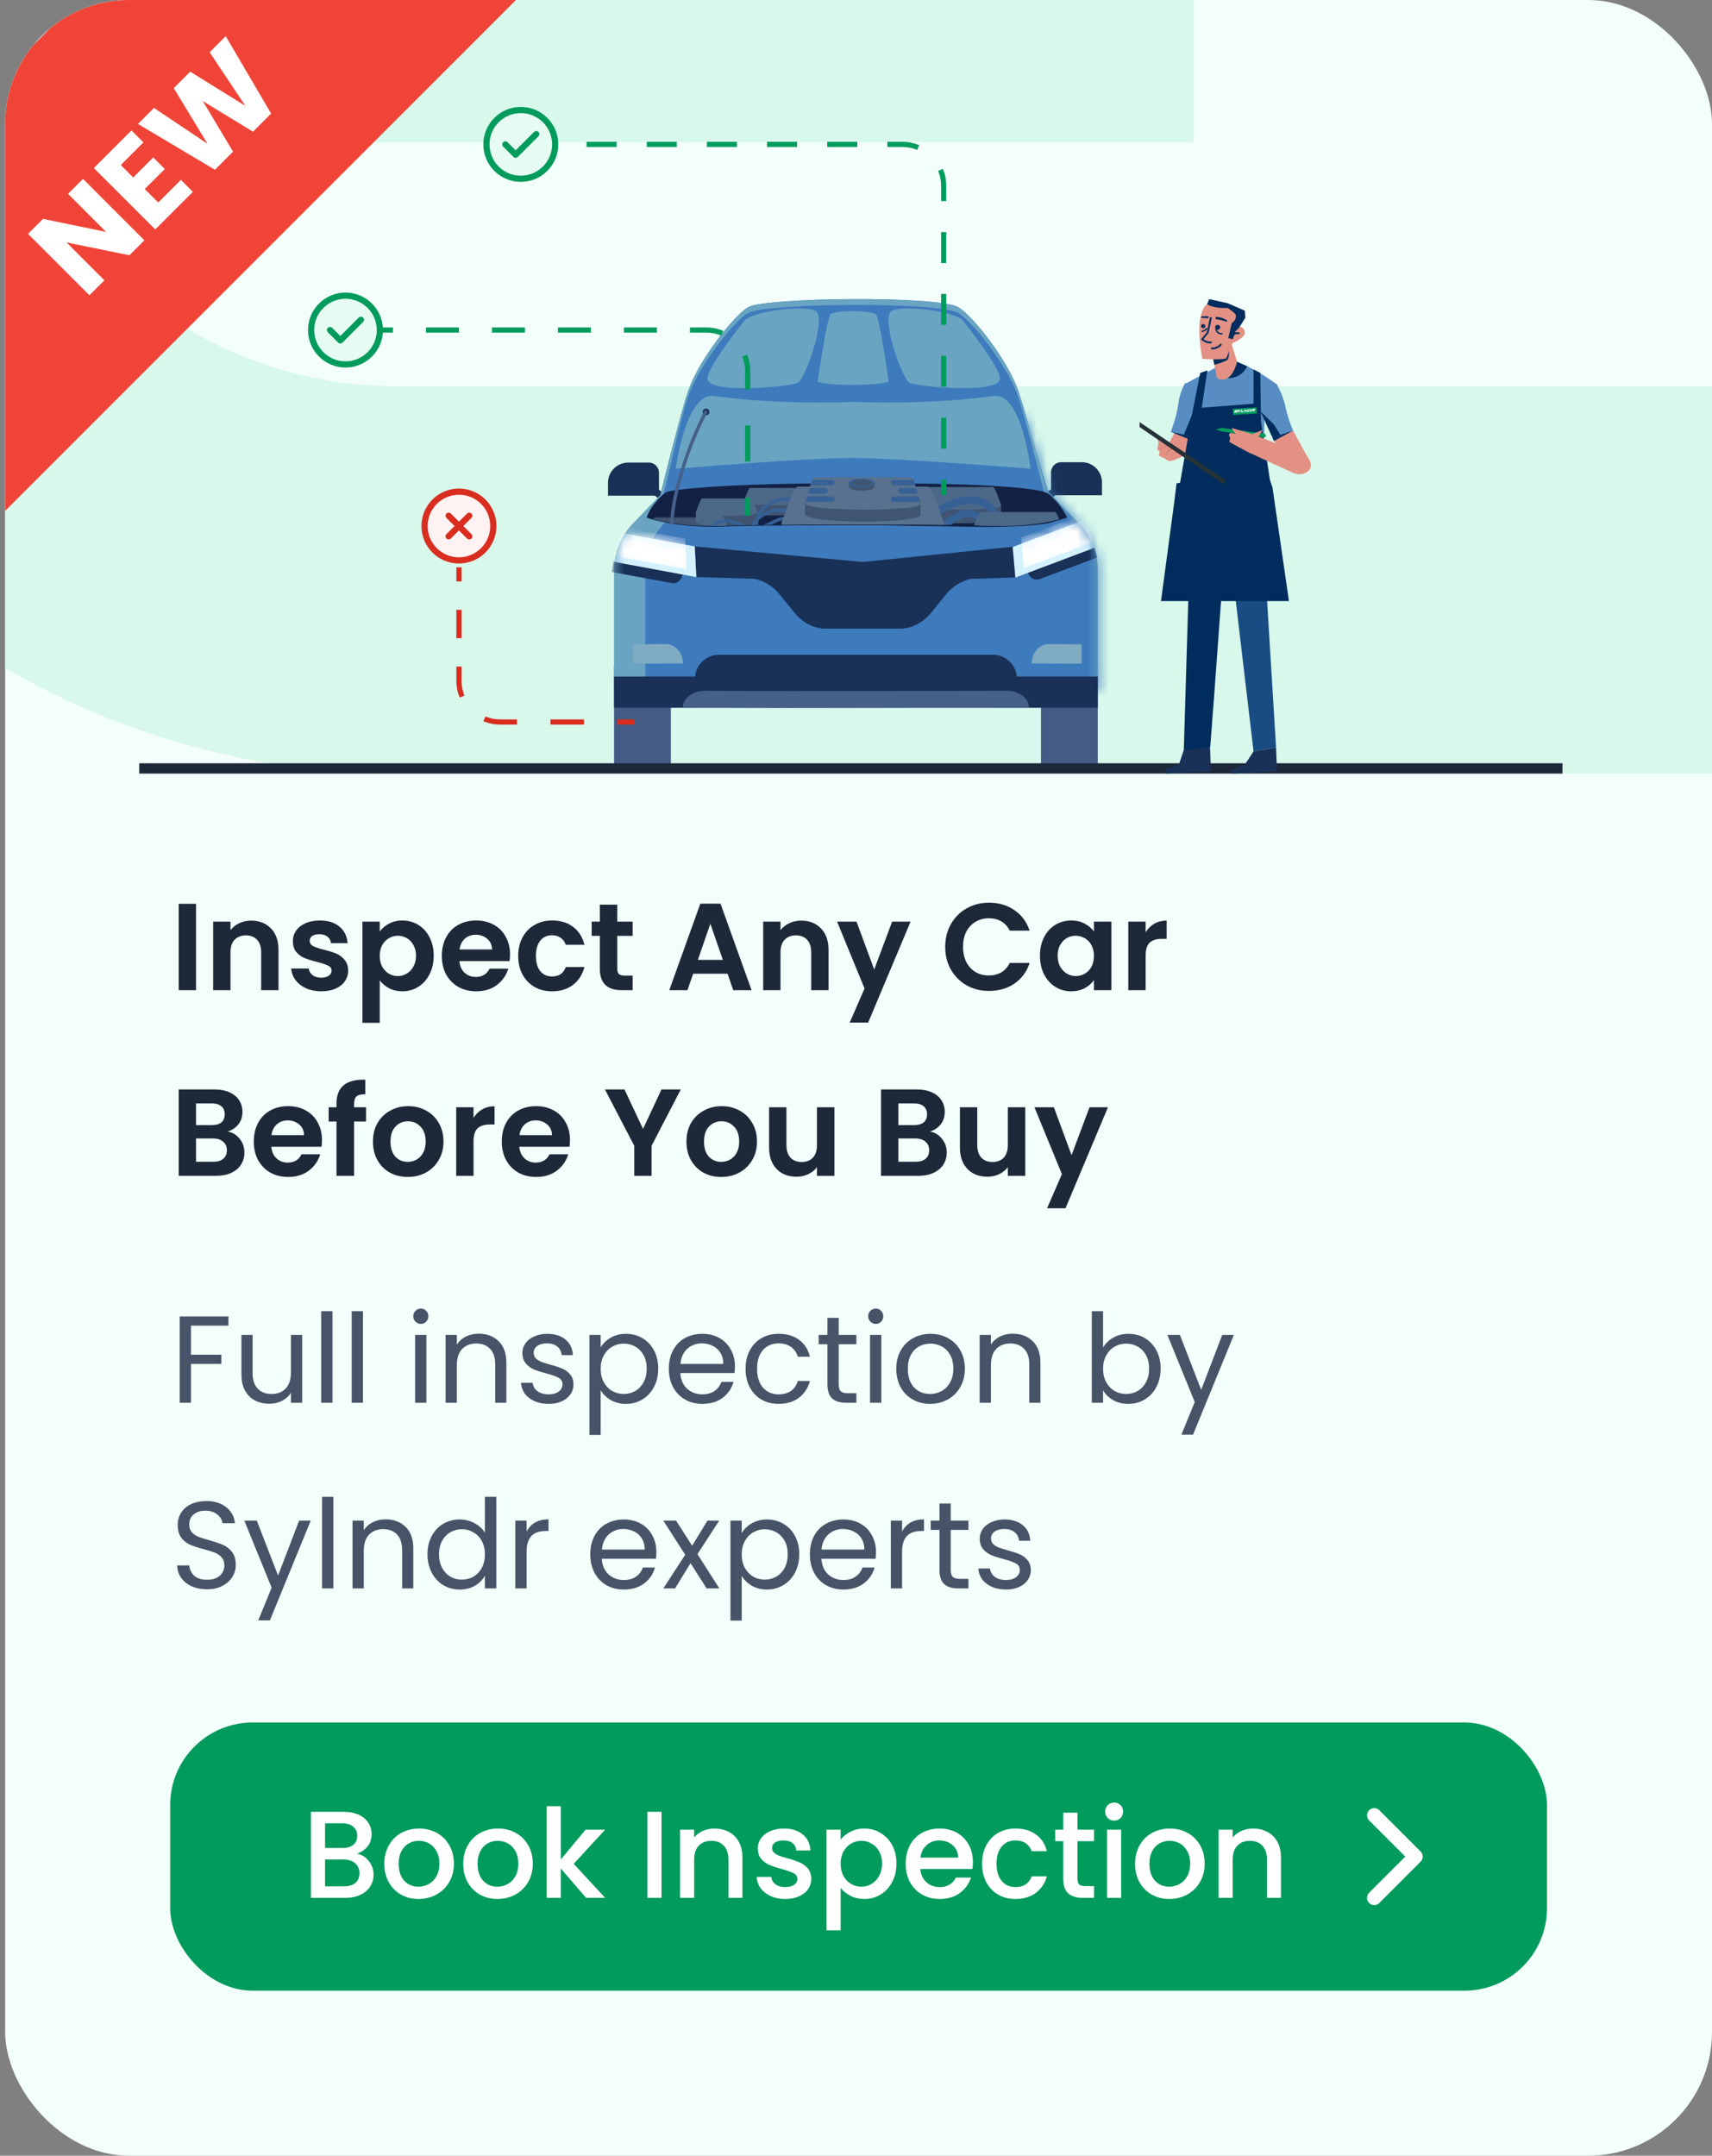
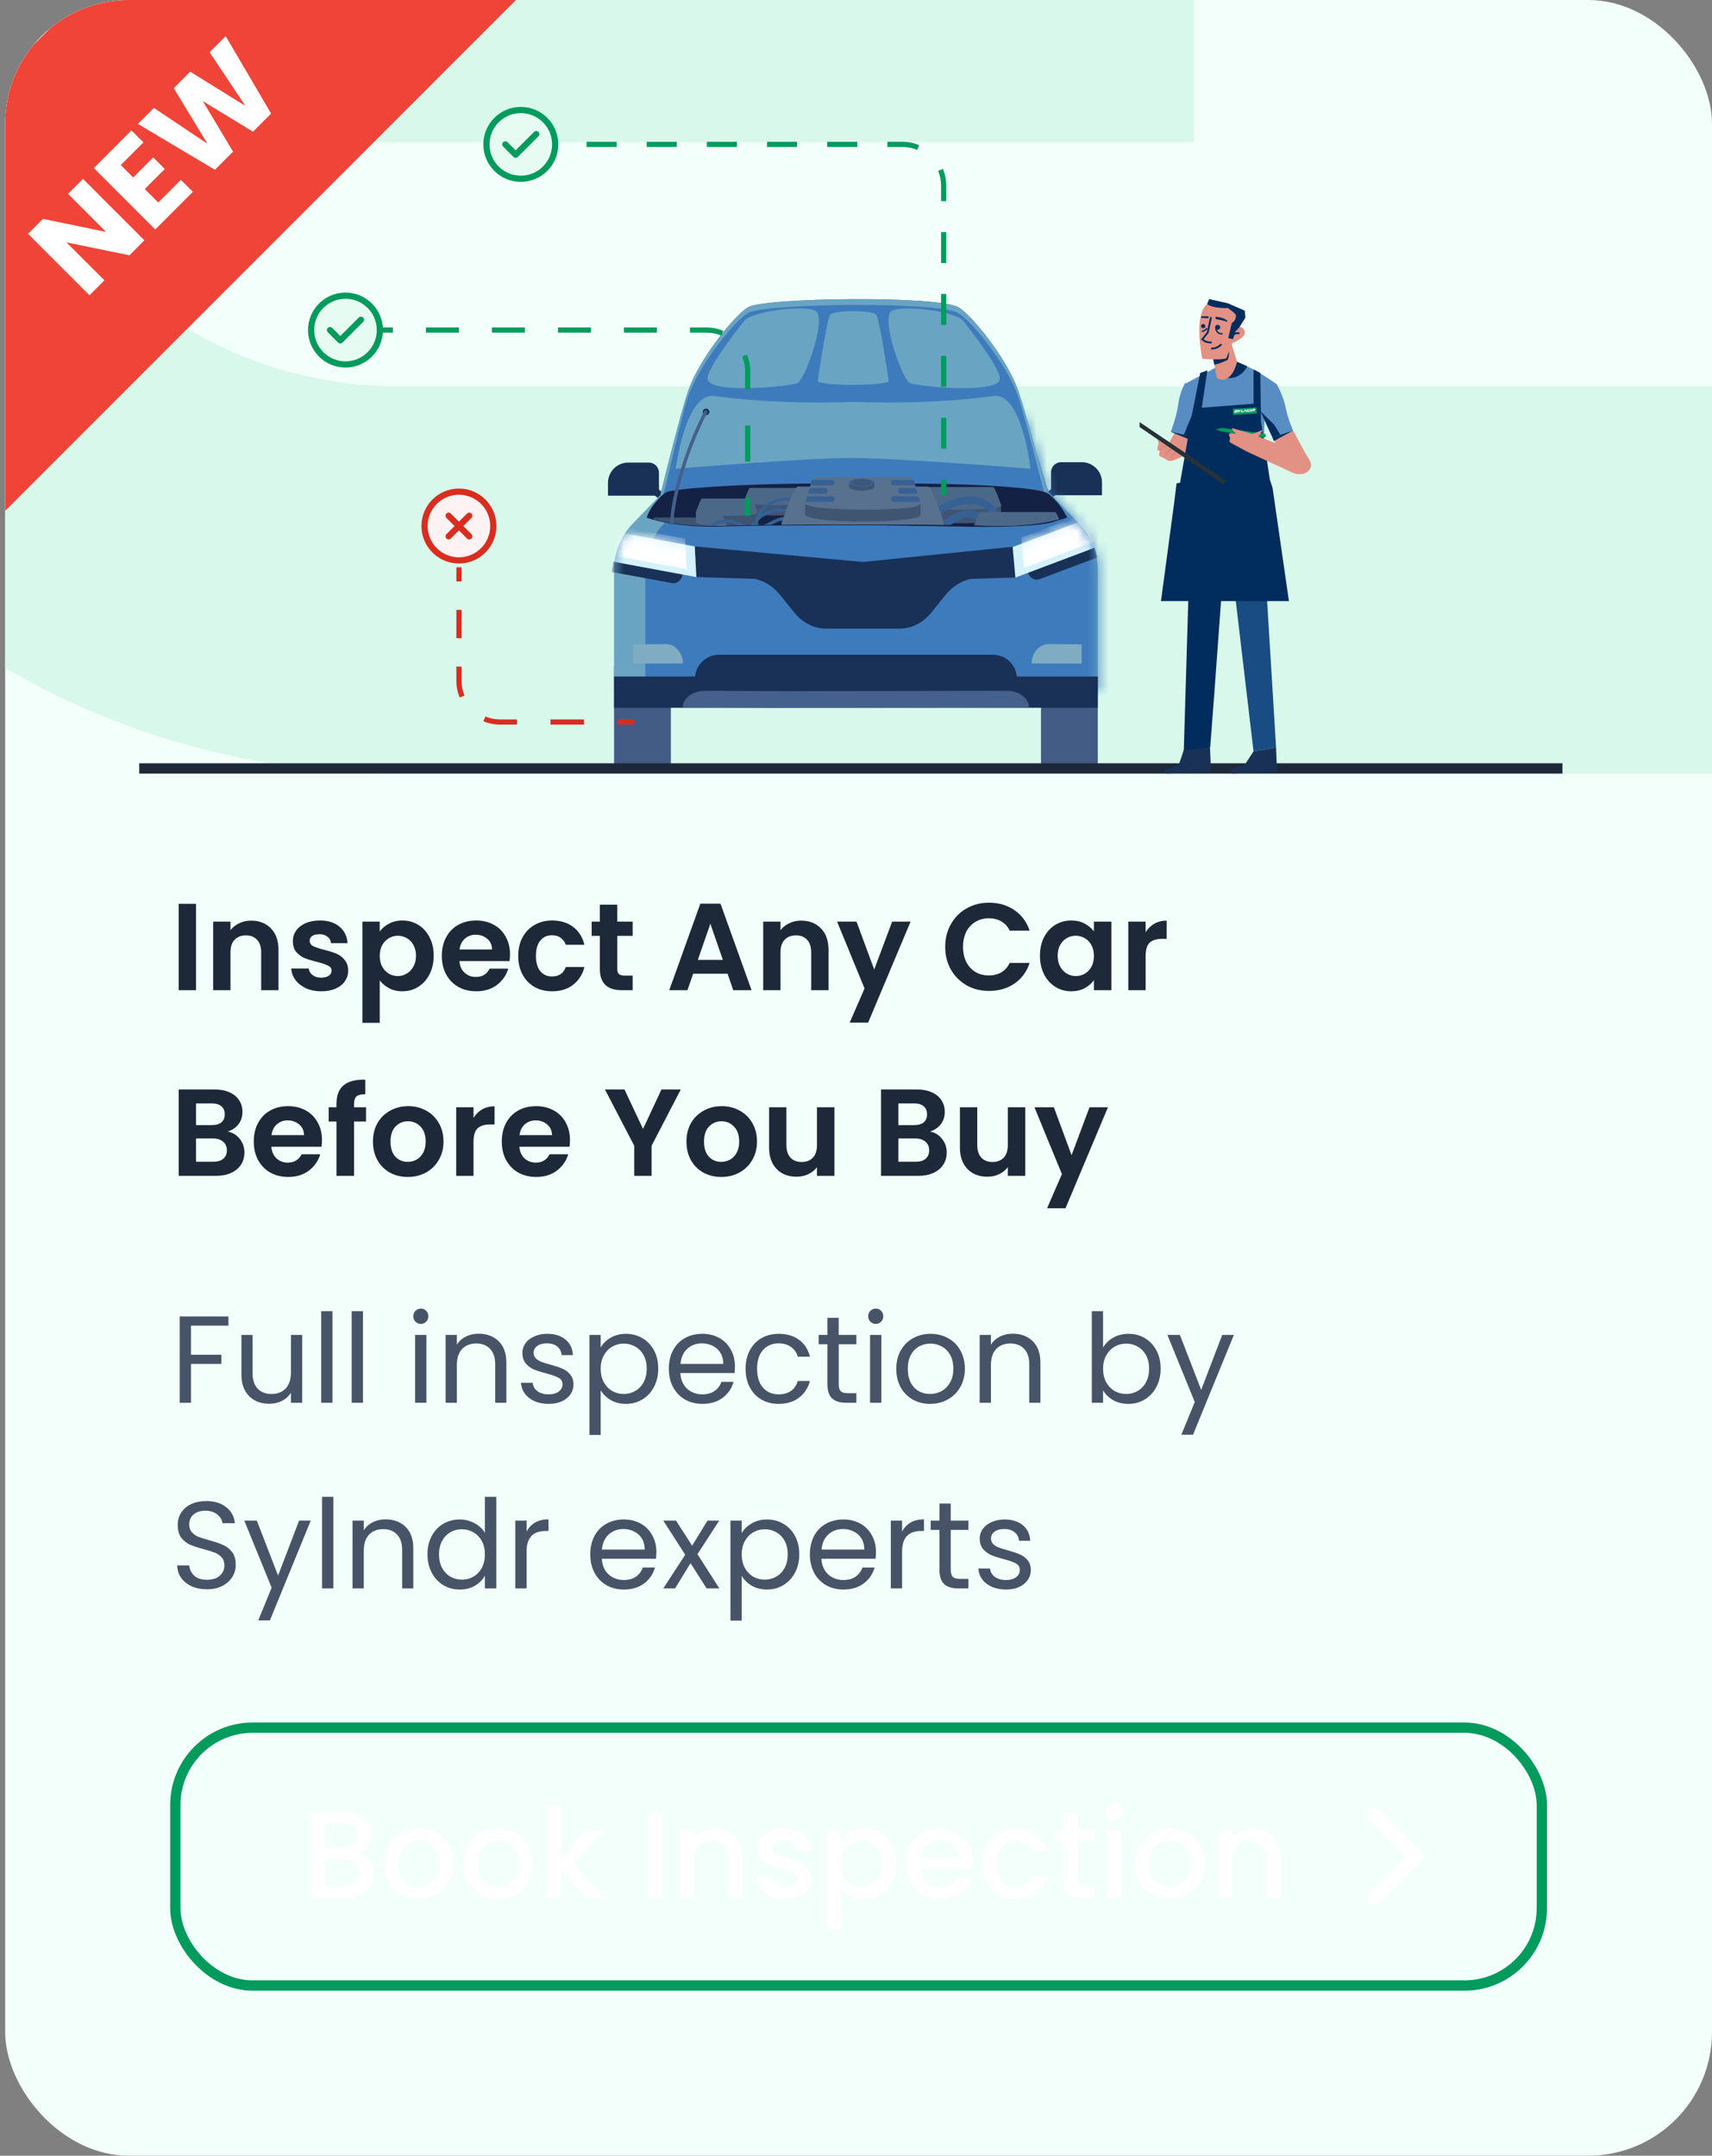
<svg xmlns="http://www.w3.org/2000/svg" width="166" height="209" viewBox="0 0 166 209" fill="none">
  <rect x="0" y="0" width="166" height="209" fill="#808080" stroke="none" />
  <g clip-path="url(#clip0_13018_38551)">
    <rect x="0.5" width="165.5" height="209" rx="12" fill="#F3FFFA" />
    <path opacity="0.7" d="M75.229 -23.797H-39.103V-5.007C-39.103 39.1 -4.332 75 38.438 75H316.5L308.333 37.45H38.438C22.848 37.45 8.465 28.2 1.491 13.782H115.754V-5.007C115.754 -49.115 80.94 -85 38.143 -85H-83.5L-75.892 -47.421H38.143C54.196 -47.407 68.298 -38.403 75.229 -23.797Z" fill="#CCF5E5" />
    <path d="M65.049 74.096C64.466 74.346 63.545 74.65 62.391 74.667C61.139 74.685 60.144 74.355 59.541 74.096V64.545H65.049V74.096Z" fill="#435C85" />
    <path d="M106.443 74.096C105.86 74.346 104.939 74.65 103.786 74.667C102.533 74.685 101.539 74.355 100.936 74.096V64.545H106.443V74.096Z" fill="#435C85" />
    <path d="M58.951 48.055H63.894V45.83C63.894 45.287 63.453 44.847 62.911 44.847H60.917C59.831 44.847 58.952 45.727 58.952 46.812V48.055H58.951Z" fill="#193157" />
    <path d="M65.093 48.432L63.707 47.324L63.336 47.923L64.195 48.61C64.485 48.844 64.888 48.764 65.093 48.432Z" fill="#193157" />
    <path d="M106.853 48.017H101.91V45.792C101.91 45.249 102.35 44.809 102.893 44.809H104.886C105.972 44.809 106.851 45.689 106.851 46.774V48.017H106.853Z" fill="#193157" />
    <path d="M100.709 48.396L102.095 47.287L102.466 47.887L101.607 48.573C101.317 48.806 100.914 48.726 100.709 48.396Z" fill="#193157" />
    <path d="M101.661 47.685H64.325L61.318 50.808C60.179 51.99 59.541 53.577 59.541 55.231V66.976H106.442V55.231C106.442 53.578 105.805 51.99 104.665 50.808L101.661 47.685Z" fill="#69A4C2" />
    <mask id="mask0_13018_38551" style="mask-type:luminance" maskUnits="userSpaceOnUse" x="59" y="47" width="48" height="20">
      <path d="M101.661 47.685H64.325L61.318 50.808C60.179 51.99 59.541 53.577 59.541 55.231V66.976H106.442V55.231C106.442 53.578 105.805 51.99 104.665 50.808L101.661 47.685Z" fill="white" />
    </mask>
    <g mask="url(#mask0_13018_38551)">
      <path d="M106.361 47.49H67.539L64.412 50.736C63.227 51.966 62.565 53.616 62.565 55.335V67.548H111.335V55.335C111.335 53.616 110.672 51.966 109.487 50.736L106.361 47.49Z" fill="#3E7BBD" />
    </g>
    <mask id="mask1_13018_38551" style="mask-type:luminance" maskUnits="userSpaceOnUse" x="59" y="47" width="48" height="20">
      <path d="M101.661 47.685H64.325L61.318 50.808C60.179 51.99 59.541 53.577 59.541 55.231V66.976H106.442V55.231C106.442 53.578 105.805 51.99 104.665 50.808L101.661 47.685Z" fill="white" />
    </mask>
    <g mask="url(#mask1_13018_38551)">
      <path d="M100.812 56.147L106.409 54.041L106.122 53.055L99.658 55.487C99.816 56.032 100.333 56.328 100.812 56.147Z" fill="#193157" />
    </g>
    <mask id="mask2_13018_38551" style="mask-type:luminance" maskUnits="userSpaceOnUse" x="59" y="47" width="48" height="20">
      <path d="M101.661 47.685H64.325L61.318 50.808C60.179 51.99 59.541 53.577 59.541 55.231V66.976H106.442V55.231C106.442 53.578 105.805 51.99 104.665 50.808L101.661 47.685Z" fill="white" />
    </mask>
    <g mask="url(#mask2_13018_38551)">
      <path d="M79.831 60.946C78.76 60.856 77.759 60.306 77.032 59.407L75.631 57.671C74.984 56.869 74.126 56.327 73.186 56.122L67.52 55.947L67.365 52.976L83.66 54.483L98.727 52.952L98.453 55.995L94.134 56.122C93.194 56.327 92.337 56.869 91.688 57.671L90.287 59.407C89.56 60.306 88.56 60.856 87.488 60.946H79.831Z" fill="#193157" />
    </g>
    <mask id="mask3_13018_38551" style="mask-type:luminance" maskUnits="userSpaceOnUse" x="59" y="47" width="48" height="20">
      <path d="M101.661 47.685H64.325L61.318 50.808C60.179 51.99 59.541 53.577 59.541 55.231V66.976H106.442V55.231C106.442 53.578 105.805 51.99 104.665 50.808L101.661 47.685Z" fill="white" />
    </mask>
    <g mask="url(#mask3_13018_38551)">
      <path d="M105.305 50.357L98.191 53.033L98.452 55.996L106.108 53.114" fill="#D4F1FF" />
      <mask id="mask4_13018_38551" style="mask-type:luminance" maskUnits="userSpaceOnUse" x="98" y="50" width="9" height="6">
        <path d="M105.305 50.357L98.191 53.033L98.452 55.996L106.108 53.114L105.305 50.357Z" fill="white" />
      </mask>
      <g mask="url(#mask4_13018_38551)">
        <path d="M106.124 49.439L99.012 52.117L99.271 55.078L106.927 52.197" fill="white" />
      </g>
    </g>
    <mask id="mask5_13018_38551" style="mask-type:luminance" maskUnits="userSpaceOnUse" x="59" y="47" width="48" height="20">
      <path d="M101.661 47.685H64.325L61.318 50.808C60.179 51.99 59.541 53.577 59.541 55.231V66.976H106.442V55.231C106.442 53.578 105.805 51.99 104.665 50.808L101.661 47.685Z" fill="white" />
    </mask>
    <g mask="url(#mask5_13018_38551)">
      <path d="M65.143 56.532L59.324 55.456L59.471 54.431L66.191 55.675C66.112 56.24 65.642 56.624 65.143 56.532Z" fill="#193157" />
    </g>
    <mask id="mask6_13018_38551" style="mask-type:luminance" maskUnits="userSpaceOnUse" x="59" y="47" width="48" height="20">
      <path d="M101.661 47.685H64.325L61.318 50.808C60.179 51.99 59.541 53.577 59.541 55.231V66.976H106.442V55.231C106.442 53.578 105.805 51.99 104.665 50.808L101.661 47.685Z" fill="white" />
    </mask>
    <g mask="url(#mask6_13018_38551)">
      <path d="M59.969 51.608L67.364 52.976L67.518 55.949L59.559 54.475" fill="#D4F1FF" />
      <mask id="mask7_13018_38551" style="mask-type:luminance" maskUnits="userSpaceOnUse" x="59" y="51" width="9" height="5">
        <path d="M59.969 51.608L67.364 52.976L67.518 55.949L59.559 54.475L59.969 51.608Z" fill="white" />
      </mask>
      <g mask="url(#mask7_13018_38551)">
        <path d="M59.033 50.848L66.429 52.217L66.583 55.189L58.623 53.716" fill="white" />
      </g>
    </g>
    <path d="M69.705 63.48H96.287C97.566 63.48 98.602 64.516 98.602 65.795V68.225H67.391V65.795C67.391 64.516 68.428 63.48 69.705 63.48Z" fill="#193157" />
    <path d="M94.508 37.725C90.912 37.4 86.994 37.2 82.797 37.206C78.748 37.212 74.961 37.41 71.474 37.725C70.996 37.725 69.582 37.79 68.202 38.838C67.273 39.544 66.551 40.549 66.176 41.75L64.324 47.685H101.658L99.806 41.75C99.057 39.349 96.919 37.725 94.508 37.725Z" fill="#69A4C2" />
    <mask id="mask8_13018_38551" style="mask-type:luminance" maskUnits="userSpaceOnUse" x="64" y="37" width="38" height="11">
      <path d="M94.508 37.725C90.912 37.4 86.994 37.2 82.797 37.206C78.748 37.212 74.961 37.41 71.474 37.725C70.996 37.725 69.582 37.79 68.202 38.838C67.273 39.544 66.551 40.549 66.176 41.75L64.324 47.685H101.658L99.806 41.75C99.057 39.349 96.919 37.725 94.508 37.725Z" fill="white" />
    </mask>
    <g mask="url(#mask8_13018_38551)">
      <path d="M97.568 37.514C93.895 37.182 89.894 36.976 85.609 36.984C81.474 36.989 77.607 37.192 74.045 37.514C73.558 37.514 72.112 37.58 70.704 38.65C69.755 39.371 69.019 40.399 68.635 41.624L66.744 47.684H104.869L102.978 41.624C102.213 39.172 100.03 37.514 97.568 37.514Z" fill="#3E7BBD" />
    </g>
    <path d="M65.004 48.18H100.976L99.22 42.199C98.846 40.924 97.777 40.031 96.496 39.937C92.382 39.634 87.951 39.449 83.243 39.442C78.351 39.435 73.755 39.622 69.499 39.936C68.213 40.031 67.134 40.921 66.758 42.202C66.151 44.278 65.565 46.269 65.004 48.18Z" fill="#D4F1FF" />
    <mask id="mask9_13018_38551" style="mask-type:luminance" maskUnits="userSpaceOnUse" x="65" y="39" width="36" height="10">
      <path d="M65.004 48.18H100.976L99.22 42.199C98.846 40.924 97.777 40.031 96.496 39.937C92.382 39.634 87.951 39.449 83.243 39.442C78.351 39.435 73.755 39.622 69.499 39.936C68.213 40.031 67.134 40.921 66.758 42.202C66.151 44.278 65.565 46.269 65.004 48.18Z" fill="white" />
    </mask>
    <g mask="url(#mask9_13018_38551)">
      <path d="M82.451 56.26L77.281 50.77L91.309 33.695L96.479 39.184L82.451 56.26Z" fill="#EBF8FF" />
    </g>
    <mask id="mask10_13018_38551" style="mask-type:luminance" maskUnits="userSpaceOnUse" x="65" y="39" width="36" height="10">
      <path d="M65.004 48.18H100.976L99.22 42.199C98.846 40.924 97.777 40.031 96.496 39.937C92.382 39.634 87.951 39.449 83.243 39.442C78.351 39.435 73.755 39.622 69.499 39.936C68.213 40.031 67.134 40.921 66.758 42.202C66.151 44.278 65.565 46.269 65.004 48.18Z" fill="white" />
    </mask>
    <g mask="url(#mask10_13018_38551)">
      <path d="M74.072 50.903L72.566 49.303L86.593 32.227L88.1 33.827L74.072 50.903Z" fill="#EBF8FF" />
    </g>
    <path d="M104.87 62.466L101.687 62.444C100.776 62.444 100.037 63.284 100.037 64.32L104.878 64.34L104.87 62.466Z" fill="#7FACC2" />
    <path d="M61.381 62.466L64.564 62.444C65.476 62.444 66.214 63.284 66.214 64.32L61.373 64.34L61.381 62.466Z" fill="#7FACC2" />
    <path d="M106.451 65.59H59.541V68.621H106.451V65.59Z" fill="#193157" />
    <path d="M99.768 68.579C99.762 67.688 98.801 66.97 97.621 66.975L76.376 67.007L68.36 66.975C67.181 66.97 66.22 67.688 66.213 68.579L74.844 68.614L74.846 68.621L76.132 68.618L76.713 68.621V68.617L99.768 68.579Z" fill="#45608A" />
    <path fill-rule="evenodd" clip-rule="evenodd" d="M64.333 47.933L64.045 47.944C64.045 47.944 64.063 47.873 64.095 47.741C64.099 47.725 64.103 47.709 64.107 47.691C64.119 47.644 64.132 47.592 64.146 47.534C64.15 47.519 64.153 47.504 64.157 47.488C64.163 47.466 64.169 47.442 64.175 47.417C64.178 47.4 64.183 47.384 64.186 47.367C64.192 47.342 64.2 47.315 64.206 47.289C64.21 47.271 64.215 47.253 64.219 47.234C64.234 47.169 64.252 47.101 64.27 47.028C64.277 46.997 64.285 46.965 64.293 46.933C64.296 46.922 64.299 46.911 64.302 46.901C64.308 46.879 64.313 46.857 64.319 46.834C64.371 46.621 64.43 46.383 64.495 46.127C64.508 46.073 64.522 46.017 64.536 45.961C64.543 45.933 64.55 45.905 64.558 45.877C64.572 45.82 64.586 45.763 64.6 45.704C64.63 45.588 64.66 45.468 64.691 45.345C64.706 45.284 64.722 45.222 64.737 45.159C64.746 45.129 64.753 45.097 64.761 45.065C64.776 45.002 64.793 44.939 64.81 44.875C64.842 44.747 64.875 44.616 64.909 44.484C64.925 44.417 64.943 44.35 64.96 44.284C64.968 44.251 64.976 44.217 64.986 44.183C65.002 44.115 65.02 44.047 65.038 43.979C65.151 43.537 65.27 43.081 65.389 42.623C65.407 42.553 65.426 42.483 65.444 42.413C65.49 42.237 65.537 42.062 65.583 41.887C65.732 41.328 65.879 40.78 66.022 40.264C66.04 40.2 66.058 40.136 66.075 40.073C66.093 40.01 66.111 39.947 66.128 39.885C66.146 39.823 66.162 39.761 66.18 39.701C66.198 39.64 66.215 39.579 66.231 39.521C66.248 39.462 66.265 39.403 66.281 39.345C66.441 38.795 66.586 38.316 66.711 37.947C66.835 37.576 66.995 37.188 67.18 36.792C67.206 36.74 67.23 36.687 67.257 36.633C67.334 36.474 67.415 36.313 67.499 36.152C67.528 36.099 67.556 36.045 67.585 35.991C67.7 35.775 67.823 35.559 67.95 35.343C67.982 35.29 68.014 35.235 68.046 35.182C68.063 35.154 68.079 35.128 68.095 35.101C68.193 34.939 68.293 34.777 68.395 34.618C68.43 34.564 68.464 34.511 68.499 34.457C68.602 34.298 68.708 34.14 68.814 33.983C68.849 33.93 68.885 33.878 68.921 33.827C69.01 33.697 69.1 33.569 69.192 33.441C69.247 33.365 69.301 33.289 69.356 33.214C69.393 33.164 69.429 33.114 69.466 33.064C69.502 33.014 69.539 32.966 69.576 32.917C69.613 32.868 69.65 32.819 69.687 32.771C69.797 32.626 69.908 32.484 70.017 32.345C70.054 32.298 70.091 32.253 70.127 32.207C70.182 32.139 70.236 32.071 70.291 32.006C70.328 31.962 70.364 31.918 70.399 31.875C70.435 31.832 70.472 31.788 70.508 31.746C70.561 31.682 70.615 31.62 70.668 31.558C70.738 31.476 70.808 31.397 70.879 31.318C71.034 31.143 71.187 30.979 71.333 30.827C71.382 30.776 71.431 30.727 71.478 30.679C71.921 30.232 72.304 29.912 72.576 29.767C74.322 28.84 90.785 28.652 92.887 29.767C93.15 29.906 93.515 30.21 93.937 30.632C93.953 30.647 93.969 30.663 93.985 30.679C94.965 31.668 96.24 33.273 97.267 34.94C97.499 35.316 97.718 35.696 97.918 36.073C98.017 36.261 98.113 36.449 98.203 36.634C98.229 36.688 98.254 36.74 98.279 36.794C98.304 36.846 98.328 36.899 98.352 36.952C98.387 37.03 98.422 37.109 98.455 37.186C98.466 37.212 98.478 37.238 98.489 37.263C98.51 37.316 98.531 37.367 98.553 37.418C98.573 37.469 98.593 37.52 98.613 37.572C98.662 37.699 98.707 37.824 98.75 37.947C98.77 38.006 98.791 38.068 98.811 38.132C98.822 38.164 98.832 38.197 98.843 38.23C98.847 38.241 98.85 38.253 98.854 38.265C98.868 38.309 98.882 38.355 98.898 38.402V38.404C99.809 41.272 101.66 48.272 101.66 48.272" fill="#3E7BBD" />
    <path fill-rule="evenodd" clip-rule="evenodd" d="M101.556 47.861H101.282C100.727 45.841 99.391 40.443 98.739 38.509C97.67 35.34 94.123 30.99 92.876 30.329C90.774 29.215 74.311 29.403 72.565 30.329C71.318 30.99 67.771 35.341 66.702 38.509C66.014 40.546 64.865 45.97 64.335 47.934C64.335 47.938 64.332 47.941 64.331 47.945H64.047C64.047 47.945 64.065 47.874 64.097 47.742C64.1 47.726 64.105 47.709 64.109 47.692C64.121 47.645 64.134 47.593 64.148 47.535C64.152 47.52 64.155 47.505 64.159 47.489C64.165 47.467 64.171 47.443 64.177 47.418C64.18 47.401 64.185 47.385 64.188 47.368C64.194 47.343 64.201 47.316 64.207 47.29C64.212 47.272 64.217 47.254 64.221 47.235C64.236 47.169 64.254 47.102 64.272 47.029C64.28 46.998 64.287 46.966 64.296 46.934C64.298 46.923 64.301 46.913 64.304 46.902C64.31 46.88 64.314 46.858 64.32 46.835C64.373 46.622 64.432 46.384 64.496 46.127C64.51 46.074 64.524 46.018 64.538 45.962C64.545 45.934 64.552 45.906 64.56 45.878C64.574 45.821 64.588 45.763 64.602 45.705C64.632 45.589 64.662 45.468 64.693 45.346C64.708 45.285 64.724 45.223 64.739 45.16C64.748 45.129 64.755 45.099 64.763 45.066C64.778 45.003 64.795 44.94 64.812 44.876C64.844 44.748 64.877 44.617 64.91 44.485C64.927 44.418 64.945 44.352 64.962 44.285C64.97 44.252 64.978 44.218 64.988 44.184C65.004 44.116 65.022 44.048 65.04 43.98C65.153 43.538 65.272 43.082 65.391 42.624C65.409 42.554 65.428 42.484 65.446 42.414C65.492 42.238 65.538 42.063 65.585 41.888C65.734 41.329 65.881 40.781 66.024 40.266C66.042 40.201 66.059 40.137 66.077 40.074C66.095 40.011 66.113 39.948 66.13 39.886C66.148 39.824 66.164 39.762 66.182 39.702C66.2 39.641 66.216 39.58 66.233 39.522C66.25 39.463 66.266 39.404 66.283 39.346C66.443 38.797 66.588 38.317 66.713 37.948C66.838 37.577 66.997 37.189 67.182 36.793C67.207 36.741 67.232 36.687 67.259 36.634C67.336 36.474 67.417 36.314 67.501 36.153C67.53 36.1 67.558 36.046 67.587 35.992C67.702 35.776 67.825 35.56 67.952 35.344C67.984 35.291 68.016 35.236 68.048 35.183C68.065 35.155 68.081 35.129 68.097 35.102C68.195 34.94 68.295 34.778 68.397 34.619C68.431 34.565 68.466 34.512 68.5 34.458C68.604 34.299 68.71 34.141 68.816 33.984C68.851 33.931 68.887 33.879 68.923 33.828C69.012 33.698 69.102 33.57 69.194 33.443C69.249 33.366 69.303 33.29 69.358 33.215C69.395 33.165 69.431 33.115 69.468 33.065C69.504 33.015 69.541 32.967 69.578 32.918C69.615 32.869 69.652 32.82 69.689 32.772C69.799 32.626 69.91 32.485 70.019 32.346C70.056 32.299 70.093 32.254 70.129 32.208C70.184 32.14 70.238 32.072 70.293 32.007C70.33 31.963 70.366 31.919 70.401 31.876C70.437 31.833 70.474 31.789 70.51 31.747C70.563 31.683 70.617 31.621 70.67 31.559C70.742 31.477 70.811 31.398 70.881 31.319C71.037 31.144 71.189 30.98 71.335 30.828C71.384 30.777 71.433 30.728 71.48 30.68C71.923 30.233 72.306 29.913 72.578 29.768C74.324 28.841 90.787 28.654 92.889 29.768C93.152 29.907 93.517 30.21 93.939 30.633C93.955 30.648 93.972 30.664 93.987 30.68C94.967 31.669 96.242 33.273 97.269 34.941C97.501 35.317 97.72 35.697 97.919 36.074C98.019 36.262 98.115 36.45 98.205 36.635C98.231 36.689 98.256 36.741 98.281 36.794C98.306 36.847 98.33 36.9 98.354 36.953C98.389 37.031 98.424 37.11 98.457 37.187C98.468 37.213 98.48 37.239 98.49 37.264C98.512 37.317 98.533 37.368 98.555 37.419C98.575 37.47 98.595 37.521 98.615 37.572C98.664 37.7 98.709 37.825 98.752 37.948C98.772 38.007 98.793 38.069 98.813 38.133C98.823 38.165 98.834 38.198 98.845 38.231C98.849 38.242 98.852 38.254 98.856 38.266C98.87 38.31 98.884 38.356 98.9 38.403V38.405C99.811 41.273 101.557 47.861 101.557 47.861H101.556Z" fill="#69A4C2" />
    <path fill-rule="evenodd" clip-rule="evenodd" d="M99.921 45.445C99.921 45.445 99.102 38.023 96.336 38.391C91.481 39.039 86.878 39.101 82.821 38.968V38.966C82.809 38.966 82.797 38.966 82.787 38.966C82.775 38.966 82.763 38.966 82.752 38.966V38.968C78.695 39.101 74.092 39.039 69.237 38.391C66.471 38.023 65.519 45.445 65.519 45.445C65.519 45.445 78.145 44.401 82.565 44.401C86.986 44.401 99.923 45.445 99.923 45.445H99.921Z" fill="#69A4C2" />
    <path fill-rule="evenodd" clip-rule="evenodd" d="M79.203 30.238C78.685 29.562 73.651 29.978 72.275 30.982C72.223 31.02 68.396 35.782 68.61 36.788C68.918 38.232 76.774 37.467 77.371 37.113C78.063 36.701 80.021 31.309 79.204 30.238H79.203Z" fill="#69A4C2" />
    <path fill-rule="evenodd" clip-rule="evenodd" d="M86.35 30.238C86.868 29.562 91.902 29.978 93.279 30.982C93.332 31.02 97.158 35.782 96.944 36.788C96.637 38.232 88.779 37.467 88.183 37.113C87.491 36.701 85.533 31.309 86.35 30.238Z" fill="#69A4C2" />
    <path fill-rule="evenodd" clip-rule="evenodd" d="M86.174 36.971C86.174 36.971 85.32 31.036 84.952 30.507C84.638 30.055 80.821 30.055 80.507 30.507C80.139 31.036 79.285 36.971 79.285 36.971C79.881 37.449 85.624 37.412 86.174 36.971Z" fill="#69A4C2" />
    <path fill-rule="evenodd" clip-rule="evenodd" d="M85.061 50.853C84.654 50.853 84.245 50.853 83.835 50.853H83.586C82.596 50.852 81.559 50.852 80.511 50.853C80.418 50.853 80.324 50.853 80.231 50.853C79.204 50.856 78.169 50.859 77.166 50.866C77.072 50.866 76.978 50.866 76.885 50.868C76.564 50.87 76.246 50.872 75.935 50.875C75.903 50.875 75.871 50.875 75.838 50.875C75.56 50.877 75.286 50.88 75.016 50.882C74.956 50.882 74.895 50.882 74.834 50.883C74.794 50.883 74.754 50.883 74.713 50.883C74.481 50.885 74.254 50.889 74.03 50.891C73.88 50.894 73.733 50.895 73.588 50.897C73.506 50.897 73.425 50.9 73.344 50.901C73.321 50.901 73.298 50.901 73.275 50.901C73.261 50.901 73.249 50.901 73.236 50.901C73.111 50.902 72.987 50.904 72.865 50.907C72.782 50.908 72.7 50.909 72.62 50.91C72.295 50.916 71.984 50.921 71.691 50.928C71.673 50.928 71.655 50.928 71.638 50.929C71.55 50.932 71.463 50.933 71.378 50.935C71.068 50.943 70.781 50.951 70.518 50.959C70.514 50.959 70.51 50.959 70.507 50.959C70.395 50.963 70.287 50.966 70.183 50.97C69.96 50.978 69.74 50.984 69.526 50.988C69.469 50.988 69.41 50.989 69.353 50.99H69.351C69.185 50.991 69.022 50.991 68.863 50.99C67.999 50.984 67.223 50.94 66.535 50.873C66.427 50.863 66.321 50.852 66.216 50.84C64.876 50.694 63.91 50.47 63.353 50.314C63.273 50.293 63.203 50.272 63.14 50.253C62.911 50.184 62.793 50.138 62.793 50.138C62.793 50.138 63.002 49.457 63.618 48.759C63.618 48.759 64.342 47.801 64.815 47.727L64.917 47.7C67.394 47.227 73.986 46.972 78.666 46.95C79.418 46.947 80.171 46.948 80.919 46.95C81.405 46.954 81.889 46.958 82.37 46.962C82.413 46.962 82.457 46.962 82.501 46.965C82.629 46.965 82.758 46.967 82.885 46.969C83.121 46.973 83.355 46.977 83.588 46.98C83.831 46.977 84.075 46.972 84.317 46.969C84.446 46.968 84.573 46.966 84.701 46.965C84.745 46.965 84.788 46.965 84.832 46.964C85.395 46.958 85.956 46.953 86.514 46.95C87.274 46.947 88.03 46.948 88.772 46.954C93.026 46.985 98.329 47.171 100.716 47.635C101.701 47.826 101.74 48.002 102.33 48.615C102.92 49.227 103.38 50.14 103.38 50.14C103.38 50.14 103.17 50.221 102.762 50.332L102.42 50.42C100.696 51.218 92.797 50.976 92.797 50.976L85.011 50.849" fill="#132244" />
    <path d="M85.061 50.853C84.654 50.853 84.245 50.853 83.835 50.853H83.586C82.596 50.852 81.559 50.852 80.511 50.853C80.418 50.853 80.324 50.853 80.231 50.853C79.204 50.856 78.169 50.859 77.166 50.866C77.072 50.866 76.978 50.866 76.885 50.868C76.564 50.87 76.246 50.872 75.935 50.875C75.903 50.875 75.871 50.875 75.838 50.875C75.56 50.877 75.286 50.88 75.016 50.882C74.956 50.882 74.895 50.882 74.834 50.883C74.794 50.883 74.754 50.883 74.713 50.883C74.481 50.885 74.254 50.889 74.03 50.891C73.88 50.894 73.733 50.895 73.588 50.897C73.506 50.897 73.425 50.9 73.344 50.901C73.321 50.901 73.298 50.901 73.275 50.901C73.261 50.901 73.249 50.901 73.236 50.901C73.111 50.902 72.987 50.904 72.865 50.907C72.782 50.908 72.7 50.909 72.62 50.91C72.295 50.916 71.984 50.921 71.691 50.928C71.673 50.928 71.655 50.928 71.638 50.929C71.55 50.932 71.463 50.933 71.378 50.935C71.068 50.943 70.781 50.951 70.518 50.959C70.514 50.959 70.51 50.959 70.507 50.959C70.395 50.963 70.287 50.966 70.183 50.97C69.96 50.978 69.74 50.984 69.526 50.988C69.469 50.988 69.41 50.989 69.353 50.99H69.351C69.185 50.991 69.022 50.991 68.863 50.99C67.999 50.984 67.223 50.94 66.535 50.873C66.427 50.863 66.321 50.852 66.216 50.84C64.876 50.694 63.91 50.47 63.353 50.314C63.273 50.293 63.203 50.272 63.14 50.253C62.911 50.184 62.793 50.138 62.793 50.138C62.793 50.138 63.002 49.457 63.618 48.759C63.618 48.759 64.342 47.801 64.815 47.727L64.917 47.7C67.394 47.227 73.986 46.972 78.666 46.95C79.418 46.947 80.171 46.948 80.919 46.95C81.405 46.954 81.889 46.958 82.37 46.962C82.413 46.962 82.457 46.962 82.501 46.965C82.629 46.965 82.758 46.967 82.885 46.969C83.121 46.973 83.355 46.977 83.588 46.98C83.831 46.977 84.075 46.972 84.317 46.969C84.446 46.968 84.573 46.966 84.701 46.965C84.745 46.965 84.788 46.965 84.832 46.964C85.395 46.958 85.956 46.953 86.514 46.95C87.274 46.947 88.03 46.948 88.772 46.954C93.026 46.985 98.329 47.171 100.716 47.635C101.701 47.826 101.74 48.002 102.33 48.615C102.92 49.227 103.38 50.14 103.38 50.14C103.38 50.14 103.17 50.221 102.762 50.332L102.42 50.42C100.696 51.218 92.797 50.976 92.797 50.976L85.011 50.849" stroke="#132244" stroke-width="0.145" stroke-miterlimit="10" />
    <path fill-rule="evenodd" clip-rule="evenodd" d="M97.067 50.278C97.067 50.874 89.381 50.916 89.254 50.237V48.973C89.254 48.769 89.83 47.922 90.034 47.922H96.289C96.493 47.922 97.067 48.769 97.067 48.973V50.278Z" fill="#3E5471" />
    <path fill-rule="evenodd" clip-rule="evenodd" d="M97.066 48.975C97.066 49.179 96.352 49.294 96.148 49.308C94.149 49.447 92.623 49.46 90.444 49.308C90.24 49.294 89.252 49.179 89.252 48.975C89.252 48.975 89.828 47.218 90.032 47.218H96.287C96.491 47.218 97.065 48.975 97.065 48.975H97.066Z" fill="#4C6888" />
    <path fill-rule="evenodd" clip-rule="evenodd" d="M78.071 49.637C78.071 50.091 72.221 50.122 72.123 49.605V48.644C72.123 48.488 72.562 47.843 72.717 47.843H77.477C77.633 47.843 78.069 48.488 78.069 48.644V49.637H78.071Z" fill="#3E5471" />
    <path fill-rule="evenodd" clip-rule="evenodd" d="M78.071 48.644C78.071 48.8 77.528 48.887 77.373 48.898C75.852 49.004 74.69 49.014 73.031 48.898C72.877 48.887 72.125 48.799 72.125 48.644C72.125 48.644 72.564 47.306 72.719 47.306H77.479C77.635 47.306 78.071 48.644 78.071 48.644Z" fill="#4C6888" />
    <path fill-rule="evenodd" clip-rule="evenodd" d="M73.425 49.67V50.664C73.425 50.701 73.398 50.797 73.342 50.904C73.319 50.904 73.296 50.904 73.273 50.904C73.259 50.904 73.247 50.904 73.234 50.904C73.109 50.905 72.985 50.908 72.863 50.91C72.828 50.91 72.792 50.91 72.758 50.911C72.71 50.911 72.664 50.912 72.618 50.914C72.563 50.914 72.509 50.916 72.457 50.916C72.413 50.916 72.369 50.917 72.326 50.918C72.106 50.922 71.894 50.927 71.69 50.931C71.672 50.931 71.654 50.931 71.637 50.933C71.621 50.933 71.603 50.933 71.586 50.933C71.516 50.934 71.446 50.936 71.377 50.937C71.124 50.943 70.884 50.95 70.661 50.956C70.612 50.958 70.563 50.96 70.517 50.961C70.513 50.961 70.51 50.961 70.506 50.961C70.492 50.961 70.479 50.961 70.465 50.962C70.435 50.962 70.405 50.965 70.375 50.965C70.309 50.967 70.245 50.969 70.183 50.972C69.96 50.98 69.741 50.986 69.527 50.99C69.527 50.99 69.525 50.99 69.524 50.99C69.521 50.99 69.518 50.99 69.515 50.99H69.513C69.446 50.987 69.381 50.984 69.317 50.981C69.156 50.974 69.001 50.964 68.854 50.953C68.824 50.95 68.796 50.948 68.767 50.946C68.724 50.942 68.683 50.939 68.642 50.935C68.618 50.933 68.597 50.93 68.574 50.929C68.483 50.919 68.396 50.91 68.314 50.899C68.296 50.897 68.279 50.895 68.263 50.892C68.247 50.891 68.232 50.889 68.216 50.886C68.203 50.885 68.19 50.883 68.177 50.88C68.151 50.877 68.126 50.872 68.102 50.868C68.09 50.866 68.078 50.865 68.067 50.862C68.019 50.854 67.974 50.846 67.931 50.836C67.869 50.823 67.813 50.81 67.762 50.796C67.751 50.792 67.74 50.79 67.731 50.786C67.666 50.766 67.612 50.745 67.572 50.722C67.568 50.72 67.564 50.717 67.56 50.715C67.556 50.712 67.553 50.71 67.549 50.708C67.531 50.696 67.517 50.684 67.506 50.672C67.504 50.67 67.501 50.667 67.5 50.665L67.496 50.658C67.496 50.658 67.49 50.647 67.487 50.642C67.487 50.64 67.485 50.636 67.485 50.634C67.485 50.632 67.484 50.629 67.482 50.627V49.666C67.482 49.625 67.512 49.552 67.559 49.465C67.641 49.312 67.775 49.119 67.893 48.994C67.965 48.916 68.032 48.865 68.076 48.865H72.836C72.992 48.865 73.429 49.51 73.429 49.666L73.425 49.67Z" fill="#3E5471" />
    <path fill-rule="evenodd" clip-rule="evenodd" d="M73.426 49.671C73.426 49.827 72.882 49.913 72.728 49.924C71.207 50.03 70.044 50.041 68.386 49.924C68.231 49.913 67.478 49.825 67.478 49.671C67.478 49.671 67.917 48.333 68.073 48.333H72.834C72.99 48.333 73.426 49.671 73.426 49.671Z" fill="#4C6888" />
    <path fill-rule="evenodd" clip-rule="evenodd" d="M70.451 50.965C70.34 50.968 70.231 50.972 70.128 50.977C69.844 50.987 69.566 50.993 69.297 50.997H69.295C69.13 50.998 68.967 50.999 68.808 50.997C67.944 50.991 67.167 50.947 66.48 50.88C66.371 50.87 66.266 50.859 66.161 50.847C66.094 50.84 66.029 50.833 65.963 50.825C65.856 50.811 65.753 50.798 65.652 50.785C64.574 50.642 63.782 50.456 63.299 50.321C63.387 50.232 63.465 50.174 63.519 50.174H69.773C69.926 50.174 70.28 50.64 70.453 50.964L70.451 50.965Z" fill="#3E5471" />
    <path fill-rule="evenodd" clip-rule="evenodd" d="M70.463 50.966C70.433 50.966 70.403 50.968 70.373 50.968C70.307 50.971 70.243 50.973 70.181 50.975C69.958 50.984 69.739 50.99 69.525 50.993C69.525 50.993 69.523 50.993 69.522 50.993C69.519 50.993 69.516 50.993 69.513 50.993H69.511C69.444 50.991 69.379 50.987 69.315 50.985C69.154 50.978 68.999 50.967 68.852 50.956C68.822 50.954 68.794 50.952 68.765 50.949C68.722 50.946 68.681 50.942 68.64 50.938C68.617 50.936 68.595 50.934 68.572 50.933C68.481 50.923 68.394 50.913 68.312 50.903C68.294 50.9 68.277 50.898 68.261 50.896C68.245 50.895 68.23 50.892 68.214 50.89C68.201 50.889 68.188 50.886 68.175 50.884C68.149 50.88 68.124 50.876 68.1 50.872C68.088 50.87 68.076 50.868 68.064 50.866C67.948 50.846 67.846 50.824 67.76 50.799C67.749 50.796 67.739 50.793 67.729 50.79C67.664 50.77 67.61 50.748 67.57 50.726C67.566 50.723 67.562 50.721 67.558 50.718C67.554 50.716 67.551 50.714 67.547 50.711C67.529 50.699 67.515 50.688 67.504 50.676C67.502 50.673 67.499 50.671 67.498 50.669L67.494 50.661C67.494 50.661 67.488 50.651 67.485 50.646C67.485 50.644 67.483 50.64 67.483 50.638C67.483 50.635 67.482 50.633 67.481 50.63V49.669C67.481 49.629 67.51 49.555 67.557 49.468H69.775C69.93 49.468 70.296 50.475 70.465 50.964C70.465 50.964 70.465 50.964 70.465 50.965L70.463 50.966Z" fill="#4C6888" />
    <path d="M97.036 50.217C96.858 49.772 96.626 49.36 96.294 49.009C96.007 48.707 95.656 48.488 95.272 48.334C94.544 48.041 93.707 48.094 92.959 48.276C91.84 48.549 90.783 49.144 89.911 49.888C89.76 50.018 89.779 50.272 89.911 50.404C90.06 50.553 90.276 50.534 90.427 50.404C90.492 50.35 90.556 50.296 90.621 50.245C90.638 50.232 90.654 50.219 90.671 50.206C90.585 50.272 90.647 50.224 90.665 50.211C90.706 50.18 90.747 50.149 90.788 50.119C90.94 50.008 91.097 49.904 91.256 49.804C91.422 49.7 91.592 49.605 91.764 49.515C91.849 49.471 91.933 49.429 92.019 49.387C92.062 49.367 92.104 49.347 92.148 49.328C92.17 49.318 92.191 49.309 92.214 49.299C92.234 49.29 92.338 49.246 92.235 49.289C92.596 49.136 92.97 49.016 93.353 48.937C93.443 48.919 93.533 48.903 93.623 48.889C93.706 48.877 93.534 48.901 93.616 48.889C93.639 48.887 93.66 48.884 93.683 48.882C93.735 48.876 93.786 48.872 93.839 48.868C94.021 48.855 94.204 48.856 94.386 48.871C94.415 48.873 94.443 48.877 94.472 48.88C94.575 48.891 94.415 48.871 94.481 48.88C94.537 48.888 94.593 48.898 94.649 48.909C94.759 48.932 94.868 48.963 94.975 49C95.001 49.009 95.027 49.019 95.054 49.029C95.078 49.038 95.172 49.079 95.065 49.033C95.118 49.056 95.169 49.081 95.219 49.107C95.321 49.159 95.418 49.221 95.511 49.288C95.593 49.347 95.474 49.257 95.524 49.297C95.548 49.315 95.57 49.334 95.593 49.354C95.64 49.393 95.683 49.434 95.727 49.477C95.77 49.519 95.812 49.566 95.854 49.612C95.875 49.636 95.895 49.66 95.914 49.685C95.98 49.764 95.893 49.655 95.931 49.706C96.012 49.814 96.085 49.929 96.151 50.046C96.187 50.109 96.219 50.174 96.251 50.238C96.268 50.271 96.283 50.306 96.299 50.339C96.306 50.356 96.314 50.373 96.321 50.391C96.284 50.307 96.323 50.397 96.328 50.41C96.402 50.595 96.57 50.723 96.778 50.666C96.954 50.617 97.108 50.402 97.034 50.217H97.036Z" fill="#366195" />
    <path d="M91.723 51.229C91.723 51.229 91.732 51.222 91.739 51.217C91.731 51.223 91.725 51.227 91.723 51.229Z" fill="#366195" />
    <path d="M91.738 51.218C91.738 51.218 91.746 51.211 91.749 51.21C91.749 51.21 91.749 51.21 91.748 51.211C91.748 51.211 91.745 51.214 91.742 51.215C91.742 51.215 91.74 51.218 91.738 51.218Z" fill="#366195" />
    <path d="M96.075 50.981C96.028 50.98 95.982 50.978 95.935 50.977C95.691 50.967 95.431 50.959 95.155 50.95C95.142 50.934 95.13 50.917 95.117 50.901C95.117 50.899 95.115 50.897 95.113 50.896C95.113 50.896 95.112 50.895 95.111 50.893C95.111 50.892 95.109 50.891 95.109 50.89C95.107 50.889 95.106 50.888 95.105 50.885C95.069 50.841 95.035 50.797 94.998 50.753C94.918 50.66 94.836 50.571 94.745 50.49C94.723 50.471 94.703 50.453 94.68 50.435C94.676 50.432 94.672 50.429 94.67 50.427C94.67 50.427 94.667 50.425 94.666 50.424C94.62 50.39 94.571 50.357 94.522 50.328C94.488 50.308 94.454 50.289 94.419 50.273C94.41 50.269 94.369 50.25 94.363 50.248C94.363 50.248 94.364 50.248 94.365 50.248C94.316 50.228 94.266 50.211 94.215 50.198C94.17 50.186 94.125 50.173 94.079 50.164C94.069 50.164 93.984 50.156 93.963 50.155C93.905 50.155 93.847 50.155 93.787 50.16C93.775 50.16 93.762 50.162 93.75 50.163C93.75 50.163 93.749 50.163 93.748 50.163C93.748 50.163 93.747 50.163 93.745 50.163C93.732 50.166 93.712 50.168 93.704 50.17C93.597 50.19 93.492 50.217 93.39 50.25C93.327 50.27 93.265 50.293 93.203 50.316C93.195 50.32 93.159 50.334 93.151 50.338C93.151 50.338 93.151 50.338 93.149 50.338C93.134 50.344 93.12 50.351 93.104 50.358C92.996 50.408 92.889 50.462 92.784 50.52C92.579 50.634 92.38 50.758 92.187 50.892C91.803 50.888 91.407 50.883 91 50.879C91.352 50.594 91.715 50.316 92.1 50.076C92.523 49.812 92.991 49.564 93.486 49.471C94.018 49.372 94.564 49.455 95.012 49.775C95.442 50.083 95.726 50.509 96.043 50.923C96.058 50.942 96.069 50.961 96.078 50.983L96.075 50.981Z" fill="#366195" />
    <path fill-rule="evenodd" clip-rule="evenodd" d="M95.934 50.977C95.527 50.961 95.073 50.948 94.58 50.935C94.769 50.677 94.98 50.453 95.093 50.453H102.254C101.066 50.734 98.918 51.088 95.935 50.977H95.934Z" fill="#3E5471" />
    <path fill-rule="evenodd" clip-rule="evenodd" d="M102.706 50.338C102.575 50.374 102.424 50.413 102.252 50.454C101.065 50.734 98.917 51.089 95.934 50.977C95.527 50.962 95.073 50.948 94.58 50.935C94.537 50.935 94.493 50.933 94.449 50.932C94.662 50.352 94.952 49.641 95.093 49.641H102.295C102.388 49.641 102.547 49.956 102.707 50.338H102.706Z" fill="#4C6888" />
    <path d="M77.363 50.059C77.324 50.125 77.216 50.167 77.149 50.115C77.108 50.084 77.067 50.053 77.023 50.024C75.937 49.3 74.44 49.59 73.541 50.473C73.422 50.59 73.312 50.718 73.216 50.856C73.204 50.872 73.192 50.889 73.182 50.906C73.057 50.908 72.933 50.909 72.811 50.912C72.818 50.899 72.825 50.887 72.832 50.875C72.951 50.672 73.094 50.487 73.257 50.318C73.409 50.16 73.579 50.017 73.762 49.892C74.807 49.178 76.261 49.047 77.307 49.843C77.375 49.896 77.41 49.977 77.363 50.058V50.059Z" fill="#366195" />
    <path d="M72.326 50.921C72.106 50.925 71.894 50.929 71.689 50.934C71.671 50.934 71.653 50.934 71.637 50.935C71.62 50.935 71.602 50.935 71.586 50.935C71.518 50.912 71.45 50.889 71.381 50.867C70.985 50.737 70.57 50.619 70.149 50.66C69.84 50.689 69.564 50.812 69.317 50.984C69.311 50.988 69.307 50.991 69.301 50.996H68.811C68.825 50.983 68.84 50.97 68.855 50.956C69.236 50.611 69.697 50.363 70.224 50.341C70.74 50.319 71.237 50.486 71.718 50.65C71.903 50.713 72.119 50.83 72.327 50.92L72.326 50.921Z" fill="#366195" />
    <path d="M76.94 50.7C76.729 50.549 76.487 50.434 76.224 50.422C75.985 50.411 75.754 50.463 75.531 50.545C75.273 50.641 75.028 50.765 74.781 50.888C74.508 50.89 74.24 50.894 73.978 50.898C74.12 50.851 74.257 50.794 74.392 50.731C74.822 50.531 75.243 50.275 75.708 50.165C76.203 50.047 76.682 50.135 77.099 50.431C77.262 50.548 77.106 50.819 76.94 50.701V50.7Z" fill="#366195" />
    <path d="M77.646 48.591C77.27 48.606 76.894 48.572 76.518 48.559C76.207 48.548 75.889 48.547 75.583 48.616C75.292 48.681 75.021 48.799 74.764 48.95C74.37 49.182 74.004 49.489 73.767 49.885C73.767 49.887 73.764 49.89 73.763 49.891C73.657 50.071 73.578 50.267 73.542 50.471C73.517 50.612 73.513 50.756 73.535 50.9C73.429 50.901 73.324 50.902 73.222 50.904C73.22 50.888 73.219 50.871 73.217 50.854C73.201 50.671 73.217 50.492 73.258 50.317C73.385 49.779 73.757 49.297 74.201 48.954C74.657 48.6 75.191 48.341 75.766 48.268C76.392 48.191 77.019 48.303 77.646 48.277C77.848 48.268 77.847 48.581 77.646 48.59V48.591Z" fill="#366195" />
    <path fill-rule="evenodd" clip-rule="evenodd" d="M91.54 50.722V50.884C91.514 50.884 91.488 50.884 91.462 50.884C91.309 50.883 91.153 50.88 90.996 50.879C89.157 50.861 87.103 50.854 85.005 50.854C84.599 50.854 84.189 50.854 83.78 50.854H83.777C83.695 50.854 83.614 50.854 83.532 50.854C81.079 50.851 78.335 50.855 75.88 50.876C75.847 50.876 75.815 50.876 75.783 50.876V50.721C75.783 50.634 75.834 50.49 75.919 50.318C76.238 49.667 77.031 48.6 77.357 48.6H89.969C90.294 48.6 91.085 49.666 91.403 50.318C91.487 50.491 91.538 50.634 91.538 50.721L91.54 50.722Z" fill="#3F5572" />
    <path fill-rule="evenodd" clip-rule="evenodd" d="M91.54 50.722C91.54 50.779 91.512 50.833 91.462 50.884C91.309 50.883 91.153 50.88 90.996 50.879C89.157 50.861 87.103 50.854 85.005 50.854C84.599 50.854 84.189 50.854 83.78 50.854H83.777C83.695 50.854 83.614 50.854 83.532 50.854C81.079 50.85 78.335 50.855 75.88 50.875C75.818 50.827 75.783 50.776 75.783 50.721C75.783 50.721 75.834 50.564 75.919 50.318C76.238 49.389 77.031 47.177 77.357 47.177H89.969C90.294 47.177 91.085 49.389 91.403 50.318C91.487 50.565 91.538 50.721 91.538 50.721L91.54 50.722Z" fill="#57718F" />
    <path fill-rule="evenodd" clip-rule="evenodd" d="M89.251 48.779V49.905C89.251 50.758 78.254 50.818 78.072 49.846V48.779C78.072 48.745 78.083 48.701 78.102 48.648C78.112 48.622 78.122 48.594 78.135 48.565C78.191 48.437 78.28 48.278 78.386 48.116C78.442 48.028 78.504 47.94 78.567 47.854C78.74 47.621 78.924 47.413 79.064 47.323C79.112 47.292 79.155 47.274 79.189 47.274H88.138C88.172 47.274 88.215 47.292 88.263 47.323C88.402 47.413 88.588 47.621 88.759 47.854C88.822 47.94 88.883 48.028 88.939 48.116C89.043 48.278 89.132 48.436 89.188 48.563C89.201 48.593 89.213 48.622 89.222 48.648C89.241 48.701 89.251 48.746 89.251 48.78V48.779Z" fill="#3F5572" />
    <path fill-rule="evenodd" clip-rule="evenodd" d="M89.251 48.779V49.905C89.251 50.758 78.254 50.818 78.072 49.846V48.779C78.072 48.745 78.083 48.701 78.102 48.648C78.112 48.622 78.122 48.594 78.135 48.565C78.191 48.437 78.28 48.278 78.386 48.116C78.442 48.028 78.504 47.94 78.567 47.854C78.74 47.621 78.924 47.413 79.064 47.323C79.112 47.292 79.155 47.274 79.189 47.274H88.138C88.172 47.274 88.215 47.292 88.263 47.323C88.402 47.413 88.588 47.621 88.759 47.854C88.822 47.94 88.883 48.028 88.939 48.116C89.043 48.278 89.132 48.436 89.188 48.563C89.201 48.593 89.213 48.622 89.222 48.648C89.241 48.701 89.251 48.746 89.251 48.78V48.779Z" fill="#3F5572" />
    <path fill-rule="evenodd" clip-rule="evenodd" d="M89.251 48.779C89.251 49.071 88.23 49.235 87.938 49.255C85.077 49.454 82.893 49.474 79.777 49.255C79.488 49.235 78.094 49.074 78.072 48.786C78.072 48.783 78.072 48.781 78.072 48.779L78.112 48.647L78.136 48.563L78.269 48.115L78.346 47.853L78.503 47.321L78.58 47.06L78.66 46.792C78.66 46.696 78.686 46.605 78.73 46.528C78.822 46.37 78.993 46.263 79.189 46.263H88.138C88.334 46.263 88.505 46.37 88.597 46.528C88.642 46.605 88.667 46.696 88.667 46.792L88.746 47.06L88.823 47.321L88.98 47.853L89.057 48.115L89.189 48.562L89.214 48.647L89.254 48.779H89.251Z" fill="#57718F" />
    <path fill-rule="evenodd" clip-rule="evenodd" d="M80.25 47.588C80.25 47.734 80.131 47.853 79.984 47.853H78.346L78.503 47.321H79.984C80.13 47.321 80.25 47.44 80.25 47.587V47.588Z" fill="#366195" />
    <path fill-rule="evenodd" clip-rule="evenodd" d="M80.922 46.794C80.922 46.941 80.803 47.059 80.656 47.059H78.582L78.662 46.792C78.662 46.696 78.688 46.605 78.732 46.528H80.656C80.803 46.528 80.922 46.647 80.922 46.793V46.794Z" fill="#366195" />
    <path fill-rule="evenodd" clip-rule="evenodd" d="M80.921 48.38C80.921 48.526 80.802 48.645 80.656 48.645H78.103C78.113 48.619 78.124 48.592 78.137 48.562L78.269 48.113H80.655C80.801 48.113 80.92 48.232 80.92 48.379L80.921 48.38Z" fill="#366195" />
    <path fill-rule="evenodd" clip-rule="evenodd" d="M88.981 47.854H87.341C87.194 47.854 87.074 47.735 87.074 47.589C87.074 47.442 87.193 47.323 87.341 47.323H88.824L88.981 47.855V47.854Z" fill="#366195" />
    <path fill-rule="evenodd" clip-rule="evenodd" d="M88.748 47.061H86.671C86.524 47.061 86.404 46.942 86.404 46.796C86.404 46.65 86.523 46.531 86.671 46.531H88.599C88.644 46.608 88.669 46.699 88.669 46.795L88.748 47.062V47.061Z" fill="#366195" />
    <path fill-rule="evenodd" clip-rule="evenodd" d="M89.222 48.647H86.669C86.522 48.647 86.402 48.528 86.402 48.382C86.402 48.235 86.521 48.116 86.669 48.116H89.056L89.188 48.563C89.201 48.593 89.213 48.622 89.222 48.648V48.647Z" fill="#366195" />
    <path fill-rule="evenodd" clip-rule="evenodd" d="M83.859 46.794C83.759 46.786 83.655 46.781 83.548 46.781C83.441 46.781 83.336 46.786 83.236 46.794H82.316V47.177C82.316 47.396 82.867 47.574 83.548 47.574C84.228 47.574 84.779 47.396 84.779 47.177V46.794H83.859Z" fill="#3F5572" />
    <path fill-rule="evenodd" clip-rule="evenodd" d="M84.777 46.794C84.777 47.013 84.226 47.191 83.546 47.191C82.865 47.191 82.314 47.013 82.314 46.794C82.314 46.576 82.865 46.398 83.546 46.398C84.226 46.398 84.777 46.576 84.777 46.794Z" fill="#366195" />
    <path fill-rule="evenodd" clip-rule="evenodd" d="M84.484 46.781C84.484 46.856 84.399 46.925 84.257 46.979C84.218 46.993 84.174 47.007 84.128 47.019C83.968 47.059 83.766 47.084 83.546 47.084C83.436 47.084 83.332 47.078 83.236 47.068C83.15 47.058 83.07 47.045 82.998 47.027C82.761 46.973 82.607 46.883 82.607 46.782C82.607 46.693 82.726 46.613 82.917 46.557C82.975 46.541 83.04 46.525 83.112 46.514C83.241 46.492 83.39 46.479 83.546 46.479C83.691 46.479 83.829 46.49 83.952 46.509C83.974 46.512 83.997 46.516 84.018 46.521C84.298 46.573 84.486 46.67 84.486 46.782L84.484 46.781Z" fill="#3F5572" />
    <path d="M68.785 39.938C68.785 40.117 68.639 40.262 68.461 40.262C68.283 40.262 68.139 40.117 68.139 39.938C68.139 39.76 68.284 39.615 68.461 39.615C68.638 39.615 68.785 39.76 68.785 39.938Z" fill="#193157" />
    <path d="M68.563 40.043C68.526 40.115 68.49 40.188 68.453 40.261C67.721 41.711 67.105 43.221 66.589 44.761C66.227 45.838 65.912 46.935 65.675 48.047C65.663 48.101 65.653 48.154 65.642 48.208C65.507 48.861 65.398 49.533 65.334 50.205C65.312 50.431 65.296 50.658 65.285 50.884C65.173 50.871 65.065 50.857 64.959 50.844C64.969 50.632 64.984 50.419 65.003 50.206C65.066 49.507 65.178 48.808 65.319 48.124C65.454 47.484 65.616 46.849 65.793 46.225C66.39 44.116 67.185 42.045 68.175 40.087C68.21 40.017 68.246 39.948 68.281 39.879C68.378 39.691 68.661 39.856 68.563 40.043Z" fill="#45608A" />
    <path d="M13.5 74H151.5V75H13.5V74Z" fill="#1D2939" />
    <g clip-path="url(#clip1_13018_38551)">
      <path d="M116.61 41.358L114.949 44.195L113.105 43.392L114.803 40.321L116.61 41.358Z" fill="#E39184" />
      <path d="M115.53 47.84L114.781 72.853L117.342 72.473C117.876 65.791 118.35 58.52 118.885 51.837C119.016 50.585 119.268 49.162 119.399 47.91C118.15 47.83 116.78 47.92 115.53 47.84Z" fill="#002D5D" />
      <path d="M122.13 47.297C122.179 47.767 122.227 48.239 122.278 48.709C122.762 56.63 123.246 64.552 123.731 72.473L121.547 72.853C120.571 64.585 119.595 56.318 118.619 48.051" fill="#194C82" />
      <path d="M119.836 31.7C119.836 31.7 120.56 31.501 120.699 32.147C120.837 32.793 119.379 33.304 119.379 33.304L119.836 31.7Z" fill="#E39184" />
      <path d="M122.56 42.419C122.478 44.319 122.393 46.219 122.31 48.119C121.18 48.086 120.051 48.053 118.92 48.02C117.789 47.986 116.66 47.953 115.53 47.92C115.497 45.663 115.465 43.406 115.432 41.147C115.326 40.266 115.218 39.387 115.112 38.505C115.076 38.058 115.04 37.61 115.004 37.163C116.079 36.591 117.152 36.02 118.229 35.449C118.724 35.29 119.221 35.13 119.716 34.972C120.162 35.151 120.63 35.358 121.113 35.602C122.168 36.133 123.057 36.713 123.792 37.264C123.416 37.84 123.039 38.416 122.663 38.993C122.629 40.135 122.595 41.278 122.56 42.419Z" fill="#588DC4" />
      <path d="M118.475 36.543C118.635 36.602 118.927 36.687 119.294 36.661C119.389 36.654 119.87 36.612 120.331 36.262C120.682 35.996 120.853 35.681 120.93 35.512C120.723 35.421 120.516 35.331 120.309 35.24C120.102 35.149 119.895 35.059 119.688 34.968C119.285 35.492 118.88 36.018 118.475 36.543Z" fill="#002D5D" />
      <path d="M119.204 32.666L119.95 35.068C119.95 35.068 119.564 36.926 118.403 36.804C118.403 36.804 118.009 36.748 117.984 36.576L117.582 34.543L119.204 32.666Z" fill="#E39184" />
      <path d="M117.559 34.437C117.62 34.745 117.681 35.054 117.742 35.362C118.043 35.296 118.38 35.193 118.732 35.035C118.837 34.987 118.936 34.939 119.028 34.89C119.094 34.754 119.125 34.637 119.141 34.556C119.163 34.439 119.166 34.32 119.172 34.087C119.174 34.047 119.174 33.991 119.174 33.916C119.174 33.742 119.165 33.586 119.154 33.453C118.621 33.781 118.09 34.108 117.559 34.437Z" fill="#002D5D" />
      <path d="M117.322 29.368C117.322 29.368 116.632 29.375 116.367 30.926C116.103 32.478 116.578 34.796 116.578 34.796C116.578 34.796 118.396 34.928 118.904 34.742C119.156 34.119 119.406 33.495 119.659 32.872L120.01 30.935L119.999 30.132L117.322 29.368Z" fill="#E39184" />
      <path d="M119.056 29.864C119.056 29.864 117.652 29.932 117.043 29.484L117.248 29L119.054 29.402L120.696 30.12L120.757 30.799L120.145 31.769L119.794 32.121L119.544 32.887L119.097 32.788C119.209 32.298 119.322 31.809 119.434 31.32C119.502 31.282 119.614 31.207 119.704 31.073C119.855 30.851 119.839 30.621 119.832 30.548C119.792 30.458 119.722 30.331 119.056 29.864Z" fill="#002D5D" />
      <path d="M117.419 30.759C117.314 31.25 117.21 31.741 117.106 32.234C116.929 32.455 116.753 32.675 116.576 32.896C116.639 32.957 116.733 33.032 116.859 33.093C117.125 33.22 117.377 33.207 117.493 33.194" stroke="#002D5D" stroke-width="0.178" stroke-miterlimit="10" />
      <path d="M118.977 31.227C118.986 31.224 118.977 31.146 118.965 31.05C118.853 30.977 118.715 30.902 118.551 30.841C118.284 30.745 118.041 30.723 117.859 30.724C117.867 30.796 117.872 30.869 117.879 30.94C117.879 30.94 118.715 31.055 118.977 31.227Z" fill="#002D5D" />
      <path d="M117.145 30.853L117.206 30.675C117.11 30.667 117.011 30.66 116.905 30.656C116.767 30.653 116.637 30.656 116.514 30.665C116.495 30.717 116.475 30.768 116.455 30.82C116.686 30.832 116.914 30.843 117.145 30.853Z" fill="#002D5D" />
      <path d="M117.438 33.791C117.544 33.796 117.765 33.794 118.01 33.681C118.221 33.584 118.352 33.446 118.417 33.368" stroke="#002D5D" stroke-width="0.178" stroke-miterlimit="10" />
      <path d="M117.896 31.839C117.896 31.839 117.941 32.419 118.546 32.358" stroke="#002D5D" stroke-width="0.133" stroke-miterlimit="10" />
      <path d="M117.038 31.823C116.999 31.879 116.92 31.973 116.785 32.046C116.682 32.102 116.586 32.123 116.523 32.132" stroke="#002D5D" stroke-width="0.133" stroke-miterlimit="10" />
      <path d="M118.067 31.971C118.203 31.971 118.314 31.864 118.314 31.733C118.314 31.601 118.203 31.494 118.067 31.494C117.931 31.494 117.82 31.601 117.82 31.733C117.82 31.864 117.931 31.971 118.067 31.971Z" fill="#002D5D" />
      <path d="M116.666 31.825C116.782 31.825 116.876 31.734 116.876 31.621C116.876 31.509 116.782 31.418 116.666 31.418C116.549 31.418 116.455 31.509 116.455 31.621C116.455 31.734 116.549 31.825 116.666 31.825Z" fill="#002D5D" />
      <path d="M113.522 41.864L115.529 42.566L116.39 39.548L115.835 38.248L114.936 37.102C114.936 37.102 114.418 37.893 114.244 39.2C114.068 40.507 113.522 41.864 113.522 41.864Z" fill="#588DC4" />
      <path d="M115.757 41.747L116.017 40.923L115.815 39.651L114.79 42.145C115.046 42.203 115.302 42.259 115.56 42.317C115.602 42.112 115.714 41.952 115.757 41.747Z" fill="#002D5D" />
      <path d="M113.504 41.859L115.481 42.673L115.553 42.319L113.504 41.859Z" fill="#002D5D" />
      <path d="M120.179 32.334C120.179 32.334 119.792 32.196 119.576 32.473" stroke="#002D5D" stroke-width="0.178" stroke-miterlimit="10" />
      <path d="M121.545 72.853L120.708 74.124L119.287 74.657L119.487 75L123.821 74.788L123.729 72.473" fill="#193157" />
      <path d="M114.782 72.727L114.307 74.124L112.885 74.657L113.086 75L117.418 74.788L117.328 72.473" fill="#193157" />
      <path d="M125.38 41.741L126.948 44.627L125.252 45.693L123.5 42.65L125.38 41.741Z" fill="#E39184" />
      <path d="M125.382 41.741L123.465 42.656L122.223 39.759L122.613 38.411C122.966 37.999 123.319 37.586 123.672 37.175C123.721 37.21 123.767 37.243 123.816 37.278C124.194 37.971 124.401 38.558 124.52 38.963C124.653 39.416 124.677 39.646 124.819 40.167C125.01 40.856 125.229 41.396 125.382 41.741Z" fill="#588DC4" />
      <path d="M123.13 41.873L122.219 39.879L123.542 41.168L124.147 42.161C123.899 42.246 123.648 42.33 123.4 42.415C123.331 42.22 123.2 42.072 123.13 41.873Z" fill="#002D5D" />
      <path d="M125.383 41.741L123.517 42.758L123.4 42.417L125.383 41.741Z" fill="#002D5D" />
      <path d="M123.385 47.27L123.133 46.524L122.266 40.843L122.204 36.159L121.546 35.818V39.141L116.525 39.529L117.074 35.907L116.619 36.075L116.379 36.159L115.623 39.942L114.423 46.8L114.082 46.865L113.864 48.639L112.572 58.278H124.978L123.385 47.27Z" fill="#002D5D" />
      <path d="M119.573 40.231L121.863 40.085L121.823 39.493L119.533 39.639L119.573 40.231Z" fill="#009B5D" />
      <path d="M120.268 39.729L120.166 39.833L120.133 39.738L120.041 39.744L120.107 39.898L120.077 39.992L120.164 39.987L120.195 39.893L120.366 39.723L120.268 39.729Z" fill="white" />
      <path d="M121.246 39.665L121.05 39.678L121.028 39.746L121.219 39.734C121.254 39.731 121.268 39.756 121.257 39.79C121.245 39.824 121.214 39.848 121.179 39.85L121.064 39.858L121.096 39.768L121.019 39.773L120.978 39.899H120.978L120.967 39.934L121.163 39.922C121.291 39.914 121.31 39.856 121.333 39.785C121.356 39.714 121.317 39.661 121.246 39.665Z" fill="white" />
      <path d="M121.712 39.713C121.726 39.669 121.702 39.635 121.657 39.638L121.407 39.654L121.385 39.721L121.631 39.705C121.638 39.705 121.642 39.711 121.64 39.718C121.638 39.726 121.63 39.732 121.622 39.732L121.376 39.748L121.324 39.91L121.412 39.904L121.443 39.81L121.516 39.805L121.556 39.896L121.646 39.89L121.604 39.8C121.649 39.797 121.697 39.758 121.712 39.713Z" fill="white" />
      <path d="M120.931 39.685L120.879 39.838L120.754 39.696L120.683 39.7L120.6 39.958L120.676 39.953L120.725 39.794L120.854 39.942L120.924 39.937L121.008 39.68L120.931 39.685Z" fill="white" />
      <path d="M119.829 39.824L120.113 39.806L120.109 39.74L119.819 39.759C119.748 39.763 119.694 39.823 119.699 39.892L119.701 39.924L119.955 39.907C119.945 39.927 119.925 39.936 119.9 39.938L119.669 39.953L119.633 40.022L119.91 40.003C119.981 39.999 120.035 39.939 120.031 39.87L120.028 39.838L119.774 39.855C119.784 39.835 119.805 39.826 119.829 39.824Z" fill="white" />
      <path d="M120.413 39.898L120.468 39.716L120.386 39.722L120.303 39.978L120.57 39.96L120.593 39.886L120.413 39.898Z" fill="white" />
      <path d="M125.371 45.842L120.981 43.818L121.691 42.186L126.677 44.161C126.677 44.161 127.5 45.043 126.878 45.644C126.256 46.246 125.371 45.842 125.371 45.842Z" fill="#E39184" />
      <path d="M122.748 42.245C122.745 42.27 122.737 42.294 122.724 42.316C122.711 42.338 122.694 42.357 122.673 42.372C122.653 42.387 122.63 42.398 122.605 42.405C122.58 42.411 122.554 42.412 122.528 42.409L118.488 41.837L117.858 41.637L118.466 41.492L122.584 42.041C122.633 42.048 122.678 42.073 122.708 42.111C122.739 42.15 122.753 42.198 122.748 42.245Z" fill="#009B5D" />
      <path d="M112.159 42.235L112.336 42.989C112.336 42.989 112.184 43.552 112.234 43.628C112.285 43.704 112.477 43.709 112.477 43.709C112.477 43.709 112.272 44.13 112.477 44.238C112.589 44.3 112.708 44.348 112.832 44.383C112.832 44.383 113.131 44.636 113.411 44.691C113.691 44.745 114.867 44.148 114.867 44.148L113.102 42.963L112.887 42.938L112.738 42.704L112.159 42.235Z" fill="#E39184" />
      <path d="M113.043 44.166C113.087 44.057 113.146 43.954 113.218 43.861C113.298 43.761 113.397 43.676 113.509 43.612C113.544 43.593 113.577 43.571 113.606 43.545C113.641 43.516 113.663 43.475 113.666 43.43C113.663 43.385 113.646 43.341 113.616 43.305C113.585 43.27 113.544 43.245 113.498 43.234C113.338 43.187 113.167 43.185 113.005 43.23C112.874 43.265 112.754 43.33 112.655 43.421C112.59 43.482 112.536 43.554 112.496 43.633C112.48 43.661 112.468 43.691 112.462 43.722C112.481 43.697 112.497 43.669 112.511 43.641C112.556 43.567 112.613 43.5 112.679 43.443C112.776 43.36 112.891 43.3 113.016 43.268C113.169 43.227 113.33 43.229 113.482 43.274C113.519 43.285 113.553 43.306 113.579 43.335C113.604 43.36 113.618 43.394 113.618 43.429C113.618 43.498 113.544 43.542 113.483 43.578C113.368 43.647 113.268 43.736 113.188 43.842C113.134 43.912 113.091 43.99 113.061 44.073C113.05 44.103 113.044 44.134 113.043 44.166Z" fill="#C96F60" />
      <path d="M113.653 44.518C113.653 44.518 113.647 44.484 113.643 44.426C113.638 44.342 113.656 44.258 113.695 44.182C113.721 44.131 113.757 44.086 113.801 44.048C113.847 44.006 113.912 43.983 113.974 43.934C114.007 43.908 114.031 43.873 114.04 43.833C114.049 43.791 114.046 43.748 114.029 43.708C114.01 43.669 113.983 43.635 113.95 43.606C113.916 43.578 113.877 43.558 113.834 43.546C113.751 43.519 113.661 43.517 113.577 43.54C113.5 43.56 113.427 43.594 113.363 43.641C113.258 43.722 113.175 43.826 113.121 43.945C113.082 44.022 113.05 44.102 113.025 44.184C113.013 44.214 113.005 44.245 113 44.276C113.009 44.276 113.049 44.149 113.147 43.958C113.204 43.846 113.286 43.749 113.387 43.672C113.447 43.626 113.518 43.594 113.593 43.579C113.668 43.564 113.746 43.566 113.821 43.586C113.857 43.596 113.891 43.614 113.92 43.638C113.949 43.663 113.972 43.692 113.989 43.726C114.003 43.757 114.006 43.791 113.999 43.823C113.991 43.856 113.973 43.885 113.947 43.907C113.895 43.95 113.826 43.977 113.779 44.024C113.733 44.066 113.696 44.116 113.67 44.172C113.631 44.251 113.617 44.34 113.628 44.428C113.631 44.451 113.637 44.474 113.645 44.496C113.648 44.511 113.652 44.519 113.653 44.518Z" fill="#C96F60" />
      <path d="M122.026 42.322L122.445 41.683L121.429 42.078L119.441 41.497C119.441 41.497 119.455 41.706 119.846 42.053L119.327 41.971C119.327 41.971 119.054 42.101 119.219 42.322C119.385 42.543 119.085 42.767 119.284 42.894C119.483 43.02 120.979 43.819 120.979 43.819L122.026 42.322Z" fill="#E39184" />
      <path d="M118.882 46.584L118.612 46.936L109.258 40.559L109.469 40.23L118.882 46.584Z" fill="#263238" />
    </g>
-     <path d="M52.5 14.25H53.958V13.75H52.5V14.25ZM56.875 14.25H59.792V13.75H56.875V14.25ZM62.708 14.25H65.625V13.75H62.708V14.25ZM68.542 14.25H71.458V13.75H68.542V14.25ZM74.375 14.25H77.292V13.75H74.375V14.25ZM80.208 14.25H83.125V13.75H80.208V14.25ZM86.042 14.25H87.5V13.75H86.042V14.25ZM87.5 14.25C88.009 14.25 88.494 14.351 88.935 14.534L89.127 14.073C88.626 13.865 88.076 13.75 87.5 13.75V14.25ZM90.966 16.565C91.149 17.006 91.25 17.491 91.25 18H91.75C91.75 17.424 91.635 16.875 91.427 16.373L90.966 16.565ZM91.25 18V19.5H91.75V18H91.25ZM91.25 22.5V25.5H91.75V22.5H91.25ZM91.25 28.5V31.5H91.75V28.5H91.25ZM91.25 34.5V37.5H91.75V34.5H91.25ZM91.25 40.5V43.5H91.75V40.5H91.25ZM91.25 46.5V48H91.75V46.5H91.25Z" fill="#009B5D" />
+     <path d="M52.5 14.25H53.958V13.75H52.5V14.25ZM56.875 14.25H59.792V13.75H56.875V14.25ZM62.708 14.25H65.625V13.75H62.708V14.25ZM68.542 14.25H71.458V13.75H68.542V14.25ZM74.375 14.25H77.292V13.75H74.375V14.25ZM80.208 14.25H83.125V13.75H80.208V14.25ZM86.042 14.25H87.5V13.75H86.042V14.25ZM87.5 14.25C88.009 14.25 88.494 14.351 88.935 14.534L89.127 14.073C88.626 13.865 88.076 13.75 87.5 13.75V14.25ZM90.966 16.565C91.149 17.006 91.25 17.491 91.25 18H91.75C91.75 17.424 91.635 16.875 91.427 16.373L90.966 16.565ZM91.25 18V19.5H91.75V18H91.25ZM91.25 22.5V25.5H91.75V22.5H91.25ZM91.25 28.5V31.5H91.75V28.5H91.25ZM91.25 34.5V37.5H91.75V34.5H91.25M91.25 40.5V43.5H91.75V40.5H91.25ZM91.25 46.5V48H91.75V46.5H91.25Z" fill="#009B5D" />
    <path d="M44.75 55V56.375H44.25V55H44.75ZM44.75 59.125V61.875H44.25V59.125H44.75ZM44.75 64.625V66H44.25V64.625H44.75ZM44.75 66C44.75 66.509 44.851 66.994 45.035 67.435L44.573 67.627C44.365 67.126 44.25 66.576 44.25 66H44.75ZM47.065 69.466C47.506 69.649 47.991 69.75 48.5 69.75V70.25C47.924 70.25 47.374 70.135 46.873 69.927L47.065 69.466ZM48.5 69.75H50.125V70.25H48.5V69.75ZM53.375 69.75H56.625V70.25H53.375V69.75ZM59.875 69.75H61.5V70.25H59.875V69.75Z" fill="#D92D20" />
    <g clip-path="url(#clip2_13018_38551)">
      <path d="M50.499 17.333C52.34 17.333 53.833 15.841 53.833 14C53.833 12.159 52.34 10.666 50.499 10.666C48.658 10.666 47.166 12.159 47.166 14C47.166 15.841 48.658 17.333 50.499 17.333Z" fill="#E6FBF2" />
      <path d="M48.999 14L49.999 15L51.999 13M53.833 14C53.833 15.841 52.34 17.333 50.499 17.333C48.658 17.333 47.166 15.841 47.166 14C47.166 12.159 48.658 10.666 50.499 10.666C52.34 10.666 53.833 12.159 53.833 14Z" stroke="#009B5D" stroke-width="0.6" stroke-linecap="round" stroke-linejoin="round" />
    </g>
    <path d="M36.5 32.25H38.1V31.75H36.5V32.25ZM41.3 32.25H44.5V31.75H41.3V32.25ZM47.7 32.25H50.9V31.75H47.7V32.25ZM54.1 32.25H57.3V31.75H54.1V32.25ZM60.5 32.25H63.7V31.75H60.5V32.25ZM66.9 32.25H68.5V31.75H66.9V32.25ZM68.5 32.25C69.009 32.25 69.494 32.351 69.935 32.535L70.127 32.073C69.626 31.865 69.076 31.75 68.5 31.75V32.25ZM71.966 34.565C72.149 35.006 72.25 35.491 72.25 36H72.75C72.75 35.424 72.635 34.874 72.427 34.373L71.966 34.565ZM72.25 36V37.75H72.75V36H72.25ZM72.25 41.25V44.75H72.75V41.25H72.25ZM72.25 48.25V50H72.75V48.25H72.25Z" fill="#009B5D" />
    <g clip-path="url(#clip3_13018_38551)">
      <path d="M33.499 35.333C35.34 35.333 36.833 33.841 36.833 32C36.833 30.159 35.34 28.666 33.499 28.666C31.658 28.666 30.166 30.159 30.166 32C30.166 33.841 31.658 35.333 33.499 35.333Z" fill="#E6FBF2" />
      <path d="M31.999 32L32.999 33L34.999 31M36.833 32C36.833 33.841 35.34 35.333 33.499 35.333C31.658 35.333 30.166 33.841 30.166 32C30.166 30.159 31.658 28.666 33.499 28.666C35.34 28.666 36.833 30.159 36.833 32Z" stroke="#009B5D" stroke-width="0.6" stroke-linecap="round" stroke-linejoin="round" />
    </g>
    <g clip-path="url(#clip4_13018_38551)">
      <path d="M44.499 54.333C46.34 54.333 47.833 52.841 47.833 51C47.833 49.159 46.34 47.666 44.499 47.666C42.658 47.666 41.166 49.159 41.166 51C41.166 52.841 42.658 54.333 44.499 54.333Z" fill="#FEF3F2" />
      <path d="M45.499 50L43.499 52M43.499 50L45.499 52M47.833 51C47.833 52.841 46.34 54.333 44.499 54.333C42.658 54.333 41.166 52.841 41.166 51C41.166 49.159 42.658 47.666 44.499 47.666C46.34 47.666 47.833 49.159 47.833 51Z" stroke="#D92D20" stroke-width="0.6" stroke-linecap="round" stroke-linejoin="round" />
    </g>
    <path d="M19.008 87.624V96H17.328V87.624H19.008ZM24.352 89.256C25.144 89.256 25.784 89.508 26.272 90.012C26.76 90.508 27.004 91.204 27.004 92.1V96H25.324V92.328C25.324 91.8 25.192 91.396 24.928 91.116C24.664 90.828 24.304 90.684 23.848 90.684C23.384 90.684 23.016 90.828 22.744 91.116C22.48 91.396 22.348 91.8 22.348 92.328V96H20.668V89.352H22.348V90.18C22.572 89.892 22.856 89.668 23.2 89.508C23.552 89.34 23.936 89.256 24.352 89.256ZM31.145 96.108C30.601 96.108 30.113 96.012 29.681 95.82C29.249 95.62 28.905 95.352 28.649 95.016C28.401 94.68 28.265 94.308 28.241 93.9H29.933C29.965 94.156 30.089 94.368 30.305 94.536C30.529 94.704 30.805 94.788 31.133 94.788C31.453 94.788 31.701 94.724 31.877 94.596C32.061 94.468 32.153 94.304 32.153 94.104C32.153 93.888 32.041 93.728 31.817 93.624C31.601 93.512 31.253 93.392 30.773 93.264C30.277 93.144 29.869 93.02 29.549 92.892C29.237 92.764 28.965 92.568 28.733 92.304C28.509 92.04 28.397 91.684 28.397 91.236C28.397 90.868 28.501 90.532 28.709 90.228C28.925 89.924 29.229 89.684 29.621 89.508C30.021 89.332 30.489 89.244 31.025 89.244C31.817 89.244 32.449 89.444 32.921 89.844C33.393 90.236 33.653 90.768 33.701 91.44H32.093C32.069 91.176 31.957 90.968 31.757 90.816C31.565 90.656 31.305 90.576 30.977 90.576C30.673 90.576 30.437 90.632 30.269 90.744C30.109 90.856 30.029 91.012 30.029 91.212C30.029 91.436 30.141 91.608 30.365 91.728C30.589 91.84 30.937 91.956 31.409 92.076C31.889 92.196 32.285 92.32 32.597 92.448C32.909 92.576 33.177 92.776 33.401 93.048C33.633 93.312 33.753 93.664 33.761 94.104C33.761 94.488 33.653 94.832 33.437 95.136C33.229 95.44 32.925 95.68 32.525 95.856C32.133 96.024 31.673 96.108 31.145 96.108ZM36.821 90.312C37.036 90.008 37.333 89.756 37.709 89.556C38.093 89.348 38.529 89.244 39.017 89.244C39.584 89.244 40.096 89.384 40.553 89.664C41.017 89.944 41.38 90.344 41.645 90.864C41.916 91.376 42.053 91.972 42.053 92.652C42.053 93.332 41.916 93.936 41.645 94.464C41.38 94.984 41.017 95.388 40.553 95.676C40.096 95.964 39.584 96.108 39.017 96.108C38.529 96.108 38.096 96.008 37.721 95.808C37.352 95.608 37.053 95.356 36.821 95.052V99.168H35.141V89.352H36.821V90.312ZM40.337 92.652C40.337 92.252 40.252 91.908 40.084 91.62C39.925 91.324 39.709 91.1 39.437 90.948C39.172 90.796 38.885 90.72 38.572 90.72C38.269 90.72 37.98 90.8 37.709 90.96C37.444 91.112 37.228 91.336 37.06 91.632C36.901 91.928 36.821 92.276 36.821 92.676C36.821 93.076 36.901 93.424 37.06 93.72C37.228 94.016 37.444 94.244 37.709 94.404C37.98 94.556 38.269 94.632 38.572 94.632C38.885 94.632 39.172 94.552 39.437 94.392C39.709 94.232 39.925 94.004 40.084 93.708C40.252 93.412 40.337 93.06 40.337 92.652ZM49.453 92.532C49.453 92.772 49.437 92.988 49.405 93.18H44.545C44.585 93.66 44.753 94.036 45.049 94.308C45.345 94.58 45.709 94.716 46.141 94.716C46.765 94.716 47.209 94.448 47.473 93.912H49.285C49.093 94.552 48.725 95.08 48.181 95.496C47.637 95.904 46.969 96.108 46.177 96.108C45.537 96.108 44.961 95.968 44.449 95.688C43.945 95.4 43.549 94.996 43.261 94.476C42.981 93.956 42.841 93.356 42.841 92.676C42.841 91.988 42.981 91.384 43.261 90.864C43.541 90.344 43.933 89.944 44.437 89.664C44.941 89.384 45.521 89.244 46.177 89.244C46.809 89.244 47.373 89.38 47.869 89.652C48.373 89.924 48.761 90.312 49.033 90.816C49.313 91.312 49.453 91.884 49.453 92.532ZM47.713 92.052C47.705 91.62 47.549 91.276 47.245 91.02C46.941 90.756 46.569 90.624 46.129 90.624C45.713 90.624 45.361 90.752 45.073 91.008C44.793 91.256 44.621 91.604 44.557 92.052H47.713ZM50.248 92.676C50.248 91.988 50.388 91.388 50.668 90.876C50.948 90.356 51.336 89.956 51.832 89.676C52.328 89.388 52.896 89.244 53.536 89.244C54.36 89.244 55.04 89.452 55.576 89.868C56.12 90.276 56.484 90.852 56.668 91.596H54.856C54.76 91.308 54.596 91.084 54.364 90.924C54.14 90.756 53.86 90.672 53.524 90.672C53.044 90.672 52.664 90.848 52.384 91.2C52.104 91.544 51.964 92.036 51.964 92.676C51.964 93.308 52.104 93.8 52.384 94.152C52.664 94.496 53.044 94.668 53.524 94.668C54.204 94.668 54.648 94.364 54.856 93.756H56.668C56.484 94.476 56.12 95.048 55.576 95.472C55.032 95.896 54.352 96.108 53.536 96.108C52.896 96.108 52.328 95.968 51.832 95.688C51.336 95.4 50.948 95 50.668 94.488C50.388 93.968 50.248 93.364 50.248 92.676ZM59.854 90.732V93.948C59.854 94.172 59.906 94.336 60.01 94.44C60.122 94.536 60.306 94.584 60.562 94.584H61.342V96H60.286C58.87 96 58.162 95.312 58.162 93.936V90.732H57.37V89.352H58.162V87.708H59.854V89.352H61.342V90.732H59.854ZM70.546 94.404H67.21L66.658 96H64.894L67.906 87.612H69.862L72.874 96H71.098L70.546 94.404ZM70.09 93.06L68.878 89.556L67.666 93.06H70.09ZM77.684 89.256C78.476 89.256 79.116 89.508 79.604 90.012C80.092 90.508 80.336 91.204 80.336 92.1V96H78.656V92.328C78.656 91.8 78.524 91.396 78.26 91.116C77.996 90.828 77.636 90.684 77.18 90.684C76.716 90.684 76.348 90.828 76.076 91.116C75.812 91.396 75.68 91.8 75.68 92.328V96H74V89.352H75.68V90.18C75.904 89.892 76.188 89.668 76.532 89.508C76.884 89.34 77.268 89.256 77.684 89.256ZM88.293 89.352L84.177 99.144H82.389L83.829 95.832L81.165 89.352H83.049L84.766 93.996L86.505 89.352H88.293ZM91.65 91.8C91.65 90.976 91.835 90.24 92.203 89.592C92.579 88.936 93.087 88.428 93.727 88.068C94.374 87.7 95.099 87.516 95.898 87.516C96.835 87.516 97.654 87.756 98.359 88.236C99.062 88.716 99.555 89.38 99.835 90.228H97.903C97.71 89.828 97.439 89.528 97.087 89.328C96.743 89.128 96.343 89.028 95.886 89.028C95.398 89.028 94.963 89.144 94.579 89.376C94.203 89.6 93.906 89.92 93.691 90.336C93.483 90.752 93.379 91.24 93.379 91.8C93.379 92.352 93.483 92.84 93.691 93.264C93.906 93.68 94.203 94.004 94.579 94.236C94.963 94.46 95.398 94.572 95.886 94.572C96.343 94.572 96.743 94.472 97.087 94.272C97.439 94.064 97.71 93.76 97.903 93.36H99.835C99.555 94.216 99.062 94.884 98.359 95.364C97.662 95.836 96.843 96.072 95.898 96.072C95.099 96.072 94.374 95.892 93.727 95.532C93.087 95.164 92.579 94.656 92.203 94.008C91.835 93.36 91.65 92.624 91.65 91.8ZM100.837 92.652C100.837 91.98 100.969 91.384 101.233 90.864C101.505 90.344 101.869 89.944 102.325 89.664C102.789 89.384 103.305 89.244 103.873 89.244C104.369 89.244 104.801 89.344 105.169 89.544C105.545 89.744 105.845 89.996 106.069 90.3V89.352H107.761V96H106.069V95.028C105.853 95.34 105.553 95.6 105.169 95.808C104.793 96.008 104.357 96.108 103.861 96.108C103.301 96.108 102.789 95.964 102.325 95.676C101.869 95.388 101.505 94.984 101.233 94.464C100.969 93.936 100.837 93.332 100.837 92.652ZM106.069 92.676C106.069 92.268 105.989 91.92 105.829 91.632C105.669 91.336 105.453 91.112 105.181 90.96C104.909 90.8 104.617 90.72 104.305 90.72C103.993 90.72 103.705 90.796 103.441 90.948C103.177 91.1 102.961 91.324 102.793 91.62C102.633 91.908 102.553 92.252 102.553 92.652C102.553 93.052 102.633 93.404 102.793 93.708C102.961 94.004 103.177 94.232 103.441 94.392C103.713 94.552 104.001 94.632 104.305 94.632C104.617 94.632 104.909 94.556 105.181 94.404C105.453 94.244 105.669 94.02 105.829 93.732C105.989 93.436 106.069 93.084 106.069 92.676ZM111.082 90.384C111.298 90.032 111.578 89.756 111.922 89.556C112.274 89.356 112.674 89.256 113.122 89.256V91.02H112.678C112.15 91.02 111.75 91.144 111.478 91.392C111.214 91.64 111.082 92.072 111.082 92.688V96H109.402V89.352H111.082V90.384ZM22.08 109.704C22.552 109.792 22.94 110.028 23.244 110.412C23.548 110.796 23.7 111.236 23.7 111.732C23.7 112.18 23.588 112.576 23.364 112.92C23.148 113.256 22.832 113.52 22.416 113.712C22 113.904 21.508 114 20.94 114H17.328V105.624H20.784C21.352 105.624 21.84 105.716 22.248 105.9C22.664 106.084 22.976 106.34 23.184 106.668C23.4 106.996 23.508 107.368 23.508 107.784C23.508 108.272 23.376 108.68 23.112 109.008C22.856 109.336 22.512 109.568 22.08 109.704ZM19.008 109.08H20.544C20.944 109.08 21.252 108.992 21.468 108.816C21.684 108.632 21.792 108.372 21.792 108.036C21.792 107.7 21.684 107.44 21.468 107.256C21.252 107.072 20.944 106.98 20.544 106.98H19.008V109.08ZM20.7 112.632C21.108 112.632 21.424 112.536 21.648 112.344C21.88 112.152 21.996 111.88 21.996 111.528C21.996 111.168 21.876 110.888 21.636 110.688C21.396 110.48 21.072 110.376 20.664 110.376H19.008V112.632H20.7ZM31.219 110.532C31.219 110.772 31.203 110.988 31.171 111.18H26.311C26.351 111.66 26.519 112.036 26.815 112.308C27.111 112.58 27.475 112.716 27.907 112.716C28.531 112.716 28.975 112.448 29.239 111.912H31.051C30.859 112.552 30.491 113.08 29.947 113.496C29.403 113.904 28.735 114.108 27.943 114.108C27.303 114.108 26.727 113.968 26.215 113.688C25.711 113.4 25.315 112.996 25.027 112.476C24.747 111.956 24.607 111.356 24.607 110.676C24.607 109.988 24.747 109.384 25.027 108.864C25.307 108.344 25.699 107.944 26.203 107.664C26.707 107.384 27.287 107.244 27.943 107.244C28.575 107.244 29.139 107.38 29.635 107.652C30.139 107.924 30.527 108.312 30.799 108.816C31.079 109.312 31.219 109.884 31.219 110.532ZM29.479 110.052C29.471 109.62 29.315 109.276 29.011 109.02C28.707 108.756 28.335 108.624 27.895 108.624C27.479 108.624 27.127 108.752 26.839 109.008C26.559 109.256 26.387 109.604 26.323 110.052H29.479ZM35.493 108.732H34.329V114H32.625V108.732H31.869V107.352H32.625V107.016C32.625 106.2 32.857 105.6 33.321 105.216C33.785 104.832 34.485 104.652 35.421 104.676V106.092C35.013 106.084 34.729 106.152 34.569 106.296C34.409 106.44 34.329 106.7 34.329 107.076V107.352H35.493V108.732ZM39.534 114.108C38.894 114.108 38.318 113.968 37.806 113.688C37.294 113.4 36.89 112.996 36.594 112.476C36.306 111.956 36.162 111.356 36.162 110.676C36.162 109.996 36.31 109.396 36.606 108.876C36.91 108.356 37.322 107.956 37.842 107.676C38.362 107.388 38.942 107.244 39.582 107.244C40.222 107.244 40.802 107.388 41.322 107.676C41.842 107.956 42.25 108.356 42.546 108.876C42.85 109.396 43.002 109.996 43.002 110.676C43.002 111.356 42.846 111.956 42.534 112.476C42.23 112.996 41.814 113.4 41.286 113.688C40.766 113.968 40.182 114.108 39.534 114.108ZM39.534 112.644C39.838 112.644 40.122 112.572 40.386 112.428C40.658 112.276 40.874 112.052 41.034 111.756C41.194 111.46 41.274 111.1 41.274 110.676C41.274 110.044 41.106 109.56 40.77 109.224C40.442 108.88 40.038 108.708 39.558 108.708C39.078 108.708 38.674 108.88 38.346 109.224C38.026 109.56 37.866 110.044 37.866 110.676C37.866 111.308 38.022 111.796 38.334 112.14C38.654 112.476 39.054 112.644 39.534 112.644ZM45.914 108.384C46.13 108.032 46.41 107.756 46.754 107.556C47.106 107.356 47.506 107.256 47.954 107.256V109.02H47.51C46.982 109.02 46.582 109.144 46.31 109.392C46.046 109.64 45.914 110.072 45.914 110.688V114H44.234V107.352H45.914V108.384ZM55.266 110.532C55.266 110.772 55.25 110.988 55.218 111.18H50.358C50.398 111.66 50.566 112.036 50.862 112.308C51.158 112.58 51.522 112.716 51.954 112.716C52.578 112.716 53.022 112.448 53.286 111.912H55.098C54.906 112.552 54.538 113.08 53.994 113.496C53.45 113.904 52.782 114.108 51.99 114.108C51.35 114.108 50.774 113.968 50.262 113.688C49.758 113.4 49.362 112.996 49.074 112.476C48.794 111.956 48.654 111.356 48.654 110.676C48.654 109.988 48.794 109.384 49.074 108.864C49.354 108.344 49.746 107.944 50.25 107.664C50.754 107.384 51.334 107.244 51.99 107.244C52.622 107.244 53.186 107.38 53.682 107.652C54.186 107.924 54.574 108.312 54.846 108.816C55.126 109.312 55.266 109.884 55.266 110.532ZM53.526 110.052C53.518 109.62 53.362 109.276 53.058 109.02C52.754 108.756 52.382 108.624 51.942 108.624C51.526 108.624 51.174 108.752 50.886 109.008C50.606 109.256 50.434 109.604 50.37 110.052H53.526ZM66.011 105.624L63.179 111.084V114H61.499V111.084L58.655 105.624H60.551L62.351 109.452L64.139 105.624H66.011ZM69.932 114.108C69.292 114.108 68.716 113.968 68.204 113.688C67.692 113.4 67.288 112.996 66.992 112.476C66.704 111.956 66.56 111.356 66.56 110.676C66.56 109.996 66.708 109.396 67.004 108.876C67.308 108.356 67.72 107.956 68.24 107.676C68.76 107.388 69.34 107.244 69.98 107.244C70.62 107.244 71.2 107.388 71.72 107.676C72.24 107.956 72.648 108.356 72.944 108.876C73.248 109.396 73.4 109.996 73.4 110.676C73.4 111.356 73.244 111.956 72.932 112.476C72.628 112.996 72.212 113.4 71.684 113.688C71.164 113.968 70.58 114.108 69.932 114.108ZM69.932 112.644C70.236 112.644 70.52 112.572 70.784 112.428C71.056 112.276 71.272 112.052 71.432 111.756C71.592 111.46 71.672 111.1 71.672 110.676C71.672 110.044 71.504 109.56 71.168 109.224C70.84 108.88 70.436 108.708 69.956 108.708C69.476 108.708 69.072 108.88 68.744 109.224C68.424 109.56 68.264 110.044 68.264 110.676C68.264 111.308 68.42 111.796 68.732 112.14C69.052 112.476 69.452 112.644 69.932 112.644ZM80.909 107.352V114H79.217V113.16C79.001 113.448 78.717 113.676 78.365 113.844C78.021 114.004 77.645 114.084 77.237 114.084C76.717 114.084 76.257 113.976 75.857 113.76C75.457 113.536 75.141 113.212 74.909 112.788C74.685 112.356 74.573 111.844 74.573 111.252V107.352H76.253V111.012C76.253 111.54 76.385 111.948 76.649 112.236C76.913 112.516 77.273 112.656 77.729 112.656C78.193 112.656 78.557 112.516 78.821 112.236C79.085 111.948 79.217 111.54 79.217 111.012V107.352H80.909ZM90.178 109.704C90.65 109.792 91.038 110.028 91.342 110.412C91.646 110.796 91.798 111.236 91.798 111.732C91.798 112.18 91.686 112.576 91.462 112.92C91.246 113.256 90.93 113.52 90.514 113.712C90.098 113.904 89.606 114 89.038 114H85.426V105.624H88.882C89.45 105.624 89.938 105.716 90.346 105.9C90.762 106.084 91.074 106.34 91.282 106.668C91.498 106.996 91.606 107.368 91.606 107.784C91.606 108.272 91.474 108.68 91.21 109.008C90.954 109.336 90.61 109.568 90.178 109.704ZM87.106 109.08H88.642C89.042 109.08 89.35 108.992 89.566 108.816C89.782 108.632 89.89 108.372 89.89 108.036C89.89 107.7 89.782 107.44 89.566 107.256C89.35 107.072 89.042 106.98 88.642 106.98H87.106V109.08ZM88.798 112.632C89.206 112.632 89.522 112.536 89.746 112.344C89.978 112.152 90.094 111.88 90.094 111.528C90.094 111.168 89.974 110.888 89.734 110.688C89.494 110.48 89.17 110.376 88.762 110.376H87.106V112.632H88.798ZM99.413 107.352V114H97.721V113.16C97.505 113.448 97.221 113.676 96.869 113.844C96.525 114.004 96.149 114.084 95.741 114.084C95.221 114.084 94.761 113.976 94.361 113.76C93.961 113.536 93.645 113.212 93.413 112.788C93.189 112.356 93.077 111.844 93.077 111.252V107.352H94.757V111.012C94.757 111.54 94.889 111.948 95.153 112.236C95.417 112.516 95.777 112.656 96.233 112.656C96.697 112.656 97.061 112.516 97.325 112.236C97.589 111.948 97.721 111.54 97.721 111.012V107.352H99.413ZM107.43 107.352L103.314 117.144H101.526L102.966 113.832L100.302 107.352H102.186L103.902 111.996L105.642 107.352H107.43Z" fill="#1D2939" />
    <path d="M22.152 127.636V128.524H18.516V131.344H21.468V132.232H18.516V136H17.424V127.636H22.152ZM29.303 129.424V136H28.211V135.028C28.003 135.364 27.711 135.628 27.335 135.82C26.967 136.004 26.559 136.096 26.111 136.096C25.599 136.096 25.139 135.992 24.731 135.784C24.323 135.568 23.999 135.248 23.759 134.824C23.527 134.4 23.411 133.884 23.411 133.276V129.424H24.491V133.132C24.491 133.78 24.655 134.28 24.983 134.632C25.311 134.976 25.759 135.148 26.327 135.148C26.911 135.148 27.371 134.968 27.707 134.608C28.043 134.248 28.211 133.724 28.211 133.036V129.424H29.303ZM32.239 127.12V136H31.147V127.12H32.239ZM35.192 127.12V136H34.1V127.12H35.192ZM40.816 128.356C40.608 128.356 40.432 128.284 40.288 128.14C40.144 127.996 40.072 127.82 40.072 127.612C40.072 127.404 40.144 127.228 40.288 127.084C40.432 126.94 40.608 126.868 40.816 126.868C41.016 126.868 41.184 126.94 41.32 127.084C41.464 127.228 41.536 127.404 41.536 127.612C41.536 127.82 41.464 127.996 41.32 128.14C41.184 128.284 41.016 128.356 40.816 128.356ZM41.344 129.424V136H40.252V129.424H41.344ZM46.409 129.304C47.209 129.304 47.857 129.548 48.353 130.036C48.849 130.516 49.097 131.212 49.097 132.124V136H48.017V132.28C48.017 131.624 47.853 131.124 47.525 130.78C47.197 130.428 46.749 130.252 46.181 130.252C45.605 130.252 45.145 130.432 44.801 130.792C44.465 131.152 44.297 131.676 44.297 132.364V136H43.205V129.424H44.297V130.36C44.513 130.024 44.805 129.764 45.173 129.58C45.549 129.396 45.961 129.304 46.409 129.304ZM53.209 136.108C52.705 136.108 52.253 136.024 51.853 135.856C51.453 135.68 51.137 135.44 50.905 135.136C50.673 134.824 50.545 134.468 50.521 134.068H51.649C51.681 134.396 51.833 134.664 52.105 134.872C52.385 135.08 52.749 135.184 53.197 135.184C53.613 135.184 53.941 135.092 54.181 134.908C54.421 134.724 54.541 134.492 54.541 134.212C54.541 133.924 54.413 133.712 54.157 133.576C53.901 133.432 53.505 133.292 52.969 133.156C52.481 133.028 52.081 132.9 51.769 132.772C51.465 132.636 51.201 132.44 50.977 132.184C50.761 131.92 50.653 131.576 50.653 131.152C50.653 130.816 50.753 130.508 50.953 130.228C51.153 129.948 51.437 129.728 51.805 129.568C52.173 129.4 52.593 129.316 53.065 129.316C53.793 129.316 54.381 129.5 54.829 129.868C55.277 130.236 55.517 130.74 55.549 131.38H54.457C54.433 131.036 54.293 130.76 54.037 130.552C53.789 130.344 53.453 130.24 53.029 130.24C52.637 130.24 52.325 130.324 52.093 130.492C51.861 130.66 51.745 130.88 51.745 131.152C51.745 131.368 51.813 131.548 51.949 131.692C52.093 131.828 52.269 131.94 52.477 132.028C52.693 132.108 52.989 132.2 53.365 132.304C53.837 132.432 54.221 132.56 54.517 132.688C54.813 132.808 55.065 132.992 55.273 133.24C55.489 133.488 55.601 133.812 55.609 134.212C55.609 134.572 55.509 134.896 55.309 135.184C55.109 135.472 54.825 135.7 54.457 135.868C54.097 136.028 53.681 136.108 53.209 136.108ZM58.243 130.636C58.459 130.26 58.779 129.948 59.203 129.7C59.635 129.444 60.135 129.316 60.703 129.316C61.287 129.316 61.815 129.456 62.287 129.736C62.767 130.016 63.143 130.412 63.415 130.924C63.687 131.428 63.823 132.016 63.823 132.688C63.823 133.352 63.687 133.944 63.415 134.464C63.143 134.984 62.767 135.388 62.287 135.676C61.815 135.964 61.287 136.108 60.703 136.108C60.143 136.108 59.647 135.984 59.215 135.736C58.791 135.48 58.467 135.164 58.243 134.788V139.12H57.151V129.424H58.243V130.636ZM62.707 132.688C62.707 132.192 62.607 131.76 62.407 131.392C62.207 131.024 61.935 130.744 61.591 130.552C61.255 130.36 60.883 130.264 60.475 130.264C60.075 130.264 59.703 130.364 59.359 130.564C59.023 130.756 58.751 131.04 58.543 131.416C58.343 131.784 58.243 132.212 58.243 132.7C58.243 133.196 58.343 133.632 58.543 134.008C58.751 134.376 59.023 134.66 59.359 134.86C59.703 135.052 60.075 135.148 60.475 135.148C60.883 135.148 61.255 135.052 61.591 134.86C61.935 134.66 62.207 134.376 62.407 134.008C62.607 133.632 62.707 133.192 62.707 132.688ZM71.26 132.46C71.26 132.668 71.248 132.888 71.224 133.12H65.968C66.008 133.768 66.228 134.276 66.628 134.644C67.036 135.004 67.528 135.184 68.104 135.184C68.576 135.184 68.968 135.076 69.28 134.86C69.6 134.636 69.824 134.34 69.952 133.972H71.128C70.952 134.604 70.6 135.12 70.072 135.52C69.544 135.912 68.888 136.108 68.104 136.108C67.48 136.108 66.92 135.968 66.424 135.688C65.936 135.408 65.552 135.012 65.272 134.5C64.992 133.98 64.852 133.38 64.852 132.7C64.852 132.02 64.988 131.424 65.26 130.912C65.532 130.4 65.912 130.008 66.4 129.736C66.896 129.456 67.464 129.316 68.104 129.316C68.728 129.316 69.28 129.452 69.76 129.724C70.24 129.996 70.608 130.372 70.864 130.852C71.128 131.324 71.26 131.86 71.26 132.46ZM70.132 132.232C70.132 131.816 70.04 131.46 69.856 131.164C69.672 130.86 69.42 130.632 69.1 130.48C68.788 130.32 68.44 130.24 68.056 130.24C67.504 130.24 67.032 130.416 66.64 130.768C66.256 131.12 66.036 131.608 65.98 132.232H70.132ZM72.293 132.7C72.293 132.02 72.429 131.428 72.701 130.924C72.973 130.412 73.349 130.016 73.829 129.736C74.317 129.456 74.873 129.316 75.497 129.316C76.305 129.316 76.969 129.512 77.489 129.904C78.017 130.296 78.365 130.84 78.533 131.536H77.357C77.245 131.136 77.025 130.82 76.697 130.588C76.377 130.356 75.977 130.24 75.497 130.24C74.873 130.24 74.369 130.456 73.985 130.888C73.601 131.312 73.409 131.916 73.409 132.7C73.409 133.492 73.601 134.104 73.985 134.536C74.369 134.968 74.873 135.184 75.497 135.184C75.977 135.184 76.377 135.072 76.697 134.848C77.017 134.624 77.237 134.304 77.357 133.888H78.533C78.357 134.56 78.005 135.1 77.477 135.508C76.949 135.908 76.289 136.108 75.497 136.108C74.873 136.108 74.317 135.968 73.829 135.688C73.349 135.408 72.973 135.012 72.701 134.5C72.429 133.988 72.293 133.388 72.293 132.7ZM81.322 130.324V134.2C81.322 134.52 81.39 134.748 81.526 134.884C81.662 135.012 81.898 135.076 82.234 135.076H83.038V136H82.054C81.446 136 80.99 135.86 80.686 135.58C80.382 135.3 80.23 134.84 80.23 134.2V130.324H79.378V129.424H80.23V127.768H81.322V129.424H83.038V130.324H81.322ZM84.925 128.356C84.718 128.356 84.541 128.284 84.397 128.14C84.254 127.996 84.181 127.82 84.181 127.612C84.181 127.404 84.254 127.228 84.397 127.084C84.541 126.94 84.718 126.868 84.925 126.868C85.126 126.868 85.293 126.94 85.43 127.084C85.573 127.228 85.645 127.404 85.645 127.612C85.645 127.82 85.573 127.996 85.43 128.14C85.293 128.284 85.126 128.356 84.925 128.356ZM85.454 129.424V136H84.362V129.424H85.454ZM90.183 136.108C89.567 136.108 89.007 135.968 88.503 135.688C88.007 135.408 87.615 135.012 87.327 134.5C87.047 133.98 86.907 133.38 86.907 132.7C86.907 132.028 87.051 131.436 87.339 130.924C87.635 130.404 88.035 130.008 88.539 129.736C89.043 129.456 89.607 129.316 90.231 129.316C90.855 129.316 91.419 129.456 91.923 129.736C92.427 130.008 92.823 130.4 93.111 130.912C93.407 131.424 93.555 132.02 93.555 132.7C93.555 133.38 93.403 133.98 93.099 134.5C92.803 135.012 92.399 135.408 91.887 135.688C91.375 135.968 90.807 136.108 90.183 136.108ZM90.183 135.148C90.575 135.148 90.943 135.056 91.287 134.872C91.631 134.688 91.907 134.412 92.115 134.044C92.331 133.676 92.439 133.228 92.439 132.7C92.439 132.172 92.335 131.724 92.127 131.356C91.919 130.988 91.647 130.716 91.311 130.54C90.975 130.356 90.611 130.264 90.219 130.264C89.819 130.264 89.451 130.356 89.115 130.54C88.787 130.716 88.523 130.988 88.323 131.356C88.123 131.724 88.023 132.172 88.023 132.7C88.023 133.236 88.119 133.688 88.311 134.056C88.511 134.424 88.775 134.7 89.103 134.884C89.431 135.06 89.791 135.148 90.183 135.148ZM98.194 129.304C98.994 129.304 99.642 129.548 100.138 130.036C100.634 130.516 100.882 131.212 100.882 132.124V136H99.802V132.28C99.802 131.624 99.638 131.124 99.31 130.78C98.982 130.428 98.534 130.252 97.966 130.252C97.39 130.252 96.93 130.432 96.586 130.792C96.25 131.152 96.082 131.676 96.082 132.364V136H94.99V129.424H96.082V130.36C96.298 130.024 96.59 129.764 96.958 129.58C97.334 129.396 97.746 129.304 98.194 129.304ZM106.957 130.648C107.181 130.256 107.509 129.936 107.941 129.688C108.373 129.44 108.865 129.316 109.417 129.316C110.009 129.316 110.541 129.456 111.013 129.736C111.485 130.016 111.857 130.412 112.129 130.924C112.401 131.428 112.537 132.016 112.537 132.688C112.537 133.352 112.401 133.944 112.129 134.464C111.857 134.984 111.481 135.388 111.001 135.676C110.529 135.964 110.001 136.108 109.417 136.108C108.849 136.108 108.349 135.984 107.917 135.736C107.493 135.488 107.173 135.172 106.957 134.788V136H105.865V127.12H106.957V130.648ZM111.421 132.688C111.421 132.192 111.321 131.76 111.121 131.392C110.921 131.024 110.649 130.744 110.305 130.552C109.969 130.36 109.597 130.264 109.189 130.264C108.789 130.264 108.417 130.364 108.073 130.564C107.737 130.756 107.465 131.04 107.257 131.416C107.057 131.784 106.957 132.212 106.957 132.7C106.957 133.196 107.057 133.632 107.257 134.008C107.465 134.376 107.737 134.66 108.073 134.86C108.417 135.052 108.789 135.148 109.189 135.148C109.597 135.148 109.969 135.052 110.305 134.86C110.649 134.66 110.921 134.376 111.121 134.008C111.321 133.632 111.421 133.192 111.421 132.688ZM119.639 129.424L115.679 139.096H114.551L115.847 135.928L113.195 129.424H114.407L116.471 134.752L118.511 129.424H119.639ZM20.076 154.084C19.524 154.084 19.028 153.988 18.588 153.796C18.156 153.596 17.816 153.324 17.568 152.98C17.32 152.628 17.192 152.224 17.184 151.768H18.348C18.388 152.16 18.548 152.492 18.828 152.764C19.116 153.028 19.532 153.16 20.076 153.16C20.596 153.16 21.004 153.032 21.3 152.776C21.604 152.512 21.756 152.176 21.756 151.768C21.756 151.448 21.668 151.188 21.492 150.988C21.316 150.788 21.096 150.636 20.832 150.532C20.568 150.428 20.212 150.316 19.764 150.196C19.212 150.052 18.768 149.908 18.432 149.764C18.104 149.62 17.82 149.396 17.58 149.092C17.348 148.78 17.232 148.364 17.232 147.844C17.232 147.388 17.348 146.984 17.58 146.632C17.812 146.28 18.136 146.008 18.552 145.816C18.976 145.624 19.46 145.528 20.004 145.528C20.788 145.528 21.428 145.724 21.924 146.116C22.428 146.508 22.712 147.028 22.776 147.676H21.576C21.536 147.356 21.368 147.076 21.072 146.836C20.776 146.588 20.384 146.464 19.896 146.464C19.44 146.464 19.068 146.584 18.78 146.824C18.492 147.056 18.348 147.384 18.348 147.808C18.348 148.112 18.432 148.36 18.6 148.552C18.776 148.744 18.988 148.892 19.236 148.996C19.492 149.092 19.848 149.204 20.304 149.332C20.856 149.484 21.3 149.636 21.636 149.788C21.972 149.932 22.26 150.16 22.5 150.472C22.74 150.776 22.86 151.192 22.86 151.72C22.86 152.128 22.752 152.512 22.536 152.872C22.32 153.232 22 153.524 21.576 153.748C21.152 153.972 20.652 154.084 20.076 154.084ZM30.131 147.424L26.171 157.096H25.043L26.339 153.928L23.687 147.424H24.899L26.963 152.752L29.003 147.424H30.131ZM32.321 145.12V154H31.229V145.12H32.321ZM37.386 147.304C38.186 147.304 38.834 147.548 39.33 148.036C39.826 148.516 40.074 149.212 40.074 150.124V154H38.994V150.28C38.994 149.624 38.83 149.124 38.502 148.78C38.174 148.428 37.726 148.252 37.158 148.252C36.582 148.252 36.122 148.432 35.778 148.792C35.442 149.152 35.274 149.676 35.274 150.364V154H34.182V147.424H35.274V148.36C35.49 148.024 35.782 147.764 36.15 147.58C36.526 147.396 36.938 147.304 37.386 147.304ZM41.45 150.688C41.45 150.016 41.586 149.428 41.858 148.924C42.13 148.412 42.502 148.016 42.974 147.736C43.454 147.456 43.99 147.316 44.582 147.316C45.094 147.316 45.57 147.436 46.01 147.676C46.45 147.908 46.786 148.216 47.018 148.6V145.12H48.122V154H47.018V152.764C46.802 153.156 46.482 153.48 46.058 153.736C45.634 153.984 45.138 154.108 44.57 154.108C43.986 154.108 43.454 153.964 42.974 153.676C42.502 153.388 42.13 152.984 41.858 152.464C41.586 151.944 41.45 151.352 41.45 150.688ZM47.018 150.7C47.018 150.204 46.918 149.772 46.718 149.404C46.518 149.036 46.246 148.756 45.902 148.564C45.566 148.364 45.194 148.264 44.786 148.264C44.378 148.264 44.006 148.36 43.67 148.552C43.334 148.744 43.066 149.024 42.866 149.392C42.666 149.76 42.566 150.192 42.566 150.688C42.566 151.192 42.666 151.632 42.866 152.008C43.066 152.376 43.334 152.66 43.67 152.86C44.006 153.052 44.378 153.148 44.786 153.148C45.194 153.148 45.566 153.052 45.902 152.86C46.246 152.66 46.518 152.376 46.718 152.008C46.918 151.632 47.018 151.196 47.018 150.7ZM51.059 148.492C51.251 148.116 51.523 147.824 51.875 147.616C52.235 147.408 52.671 147.304 53.183 147.304V148.432H52.895C51.671 148.432 51.059 149.096 51.059 150.424V154H49.967V147.424H51.059V148.492ZM63.643 150.46C63.643 150.668 63.631 150.888 63.607 151.12H58.351C58.391 151.768 58.611 152.276 59.011 152.644C59.419 153.004 59.911 153.184 60.487 153.184C60.959 153.184 61.351 153.076 61.663 152.86C61.983 152.636 62.207 152.34 62.335 151.972H63.511C63.335 152.604 62.983 153.12 62.455 153.52C61.927 153.912 61.271 154.108 60.487 154.108C59.863 154.108 59.303 153.968 58.807 153.688C58.319 153.408 57.935 153.012 57.655 152.5C57.375 151.98 57.235 151.38 57.235 150.7C57.235 150.02 57.371 149.424 57.643 148.912C57.915 148.4 58.295 148.008 58.783 147.736C59.279 147.456 59.847 147.316 60.487 147.316C61.111 147.316 61.663 147.452 62.143 147.724C62.623 147.996 62.991 148.372 63.247 148.852C63.511 149.324 63.643 149.86 63.643 150.46ZM62.515 150.232C62.515 149.816 62.423 149.46 62.239 149.164C62.055 148.86 61.803 148.632 61.483 148.48C61.171 148.32 60.823 148.24 60.439 148.24C59.887 148.24 59.415 148.416 59.023 148.768C58.639 149.12 58.419 149.608 58.363 150.232H62.515ZM68.516 154L66.956 151.552L65.456 154H64.316L66.44 150.736L64.316 147.424H65.552L67.112 149.86L68.6 147.424H69.74L67.628 150.676L69.752 154H68.516ZM71.918 148.636C72.134 148.26 72.454 147.948 72.878 147.7C73.31 147.444 73.81 147.316 74.378 147.316C74.962 147.316 75.49 147.456 75.962 147.736C76.442 148.016 76.818 148.412 77.09 148.924C77.362 149.428 77.498 150.016 77.498 150.688C77.498 151.352 77.362 151.944 77.09 152.464C76.818 152.984 76.442 153.388 75.962 153.676C75.49 153.964 74.962 154.108 74.378 154.108C73.818 154.108 73.322 153.984 72.89 153.736C72.466 153.48 72.142 153.164 71.918 152.788V157.12H70.826V147.424H71.918V148.636ZM76.382 150.688C76.382 150.192 76.282 149.76 76.082 149.392C75.882 149.024 75.61 148.744 75.266 148.552C74.93 148.36 74.558 148.264 74.15 148.264C73.75 148.264 73.378 148.364 73.034 148.564C72.698 148.756 72.426 149.04 72.218 149.416C72.018 149.784 71.918 150.212 71.918 150.7C71.918 151.196 72.018 151.632 72.218 152.008C72.426 152.376 72.698 152.66 73.034 152.86C73.378 153.052 73.75 153.148 74.15 153.148C74.558 153.148 74.93 153.052 75.266 152.86C75.61 152.66 75.882 152.376 76.082 152.008C76.282 151.632 76.382 151.192 76.382 150.688ZM84.936 150.46C84.936 150.668 84.924 150.888 84.9 151.12H79.644C79.684 151.768 79.904 152.276 80.304 152.644C80.712 153.004 81.204 153.184 81.78 153.184C82.252 153.184 82.644 153.076 82.956 152.86C83.276 152.636 83.5 152.34 83.628 151.972H84.804C84.628 152.604 84.276 153.12 83.748 153.52C83.22 153.912 82.564 154.108 81.78 154.108C81.156 154.108 80.596 153.968 80.1 153.688C79.612 153.408 79.228 153.012 78.948 152.5C78.668 151.98 78.528 151.38 78.528 150.7C78.528 150.02 78.664 149.424 78.936 148.912C79.208 148.4 79.588 148.008 80.076 147.736C80.572 147.456 81.14 147.316 81.78 147.316C82.404 147.316 82.956 147.452 83.436 147.724C83.916 147.996 84.284 148.372 84.54 148.852C84.804 149.324 84.936 149.86 84.936 150.46ZM83.808 150.232C83.808 149.816 83.716 149.46 83.532 149.164C83.348 148.86 83.096 148.632 82.776 148.48C82.464 148.32 82.116 148.24 81.732 148.24C81.18 148.24 80.708 148.416 80.316 148.768C79.932 149.12 79.712 149.608 79.656 150.232H83.808ZM87.469 148.492C87.661 148.116 87.933 147.824 88.285 147.616C88.645 147.408 89.081 147.304 89.593 147.304V148.432H89.305C88.081 148.432 87.469 149.096 87.469 150.424V154H86.377V147.424H87.469V148.492ZM92.186 148.324V152.2C92.186 152.52 92.254 152.748 92.39 152.884C92.526 153.012 92.762 153.076 93.098 153.076H93.902V154H92.918C92.31 154 91.854 153.86 91.55 153.58C91.246 153.3 91.094 152.84 91.094 152.2V148.324H90.242V147.424H91.094V145.768H92.186V147.424H93.902V148.324H92.186ZM97.553 154.108C97.049 154.108 96.597 154.024 96.197 153.856C95.797 153.68 95.481 153.44 95.249 153.136C95.017 152.824 94.889 152.468 94.865 152.068H95.993C96.025 152.396 96.177 152.664 96.449 152.872C96.729 153.08 97.093 153.184 97.541 153.184C97.957 153.184 98.285 153.092 98.525 152.908C98.765 152.724 98.885 152.492 98.885 152.212C98.885 151.924 98.757 151.712 98.501 151.576C98.245 151.432 97.849 151.292 97.313 151.156C96.825 151.028 96.425 150.9 96.113 150.772C95.809 150.636 95.545 150.44 95.321 150.184C95.105 149.92 94.997 149.576 94.997 149.152C94.997 148.816 95.097 148.508 95.297 148.228C95.497 147.948 95.781 147.728 96.149 147.568C96.517 147.4 96.937 147.316 97.409 147.316C98.137 147.316 98.725 147.5 99.173 147.868C99.621 148.236 99.861 148.74 99.893 149.38H98.801C98.777 149.036 98.637 148.76 98.381 148.552C98.133 148.344 97.797 148.24 97.373 148.24C96.981 148.24 96.669 148.324 96.437 148.492C96.205 148.66 96.089 148.88 96.089 149.152C96.089 149.368 96.157 149.548 96.293 149.692C96.437 149.828 96.613 149.94 96.821 150.028C97.037 150.108 97.333 150.2 97.709 150.304C98.181 150.432 98.565 150.56 98.861 150.688C99.157 150.808 99.409 150.992 99.617 151.24C99.833 151.488 99.945 151.812 99.953 152.212C99.953 152.572 99.853 152.896 99.653 153.184C99.453 153.472 99.169 153.7 98.801 153.868C98.441 154.028 98.025 154.108 97.553 154.108Z" fill="#475467" />
-     <rect x="17" y="167.5" width="132.5" height="25" rx="7.5" fill="#009B5D" />
    <rect x="17" y="167.5" width="132.5" height="25" rx="7.5" stroke="#009B5D" />
    <path d="M34.614 179.716C35.062 179.796 35.442 180.032 35.754 180.424C36.066 180.816 36.222 181.26 36.222 181.756C36.222 182.18 36.11 182.564 35.886 182.908C35.67 183.244 35.354 183.512 34.938 183.712C34.522 183.904 34.038 184 33.486 184H30.15V175.66H33.33C33.898 175.66 34.386 175.756 34.794 175.948C35.202 176.14 35.51 176.4 35.718 176.728C35.926 177.048 36.03 177.408 36.03 177.808C36.03 178.288 35.902 178.688 35.646 179.008C35.39 179.328 35.046 179.564 34.614 179.716ZM31.518 179.164H33.21C33.658 179.164 34.006 179.064 34.254 178.864C34.51 178.656 34.638 178.36 34.638 177.976C34.638 177.6 34.51 177.308 34.254 177.1C34.006 176.884 33.658 176.776 33.21 176.776H31.518V179.164ZM33.366 182.884C33.83 182.884 34.194 182.772 34.458 182.548C34.722 182.324 34.854 182.012 34.854 181.612C34.854 181.204 34.714 180.88 34.434 180.64C34.154 180.4 33.782 180.28 33.318 180.28H31.518V182.884H33.366ZM40.577 184.108C39.953 184.108 39.389 183.968 38.885 183.688C38.381 183.4 37.985 183 37.697 182.488C37.409 181.968 37.265 181.368 37.265 180.688C37.265 180.016 37.413 179.42 37.709 178.9C38.005 178.38 38.409 177.98 38.921 177.7C39.433 177.42 40.005 177.28 40.637 177.28C41.269 177.28 41.841 177.42 42.353 177.7C42.865 177.98 43.269 178.38 43.565 178.9C43.861 179.42 44.009 180.016 44.009 180.688C44.009 181.36 43.857 181.956 43.553 182.476C43.249 182.996 42.833 183.4 42.305 183.688C41.785 183.968 41.209 184.108 40.577 184.108ZM40.577 182.92C40.929 182.92 41.257 182.836 41.561 182.668C41.873 182.5 42.125 182.248 42.317 181.912C42.509 181.576 42.605 181.168 42.605 180.688C42.605 180.208 42.513 179.804 42.329 179.476C42.145 179.14 41.901 178.888 41.597 178.72C41.293 178.552 40.965 178.468 40.613 178.468C40.261 178.468 39.933 178.552 39.629 178.72C39.333 178.888 39.097 179.14 38.921 179.476C38.745 179.804 38.657 180.208 38.657 180.688C38.657 181.4 38.837 181.952 39.197 182.344C39.565 182.728 40.025 182.92 40.577 182.92ZM48.229 184.108C47.605 184.108 47.041 183.968 46.537 183.688C46.033 183.4 45.637 183 45.349 182.488C45.061 181.968 44.917 181.368 44.917 180.688C44.917 180.016 45.065 179.42 45.361 178.9C45.657 178.38 46.061 177.98 46.573 177.7C47.085 177.42 47.657 177.28 48.289 177.28C48.921 177.28 49.493 177.42 50.005 177.7C50.517 177.98 50.921 178.38 51.217 178.9C51.513 179.42 51.661 180.016 51.661 180.688C51.661 181.36 51.509 181.956 51.205 182.476C50.901 182.996 50.485 183.4 49.957 183.688C49.437 183.968 48.861 184.108 48.229 184.108ZM48.229 182.92C48.581 182.92 48.909 182.836 49.213 182.668C49.525 182.5 49.777 182.248 49.969 181.912C50.161 181.576 50.257 181.168 50.257 180.688C50.257 180.208 50.165 179.804 49.981 179.476C49.797 179.14 49.553 178.888 49.249 178.72C48.945 178.552 48.617 178.468 48.265 178.468C47.913 178.468 47.585 178.552 47.281 178.72C46.985 178.888 46.749 179.14 46.573 179.476C46.397 179.804 46.309 180.208 46.309 180.688C46.309 181.4 46.489 181.952 46.849 182.344C47.217 182.728 47.677 182.92 48.229 182.92ZM55.629 180.7L58.677 184H56.829L54.381 181.156V184H53.013V175.12H54.381V180.28L56.781 177.388H58.677L55.629 180.7ZM64.143 175.66V184H62.775V175.66H64.143ZM69.275 177.28C69.795 177.28 70.259 177.388 70.667 177.604C71.083 177.82 71.407 178.14 71.639 178.564C71.871 178.988 71.987 179.5 71.987 180.1V184H70.631V180.304C70.631 179.712 70.483 179.26 70.187 178.948C69.891 178.628 69.487 178.468 68.975 178.468C68.463 178.468 68.055 178.628 67.751 178.948C67.455 179.26 67.307 179.712 67.307 180.304V184H65.939V177.388H67.307V178.144C67.531 177.872 67.815 177.66 68.159 177.508C68.511 177.356 68.883 177.28 69.275 177.28ZM76.132 184.108C75.612 184.108 75.144 184.016 74.728 183.832C74.32 183.64 73.996 183.384 73.756 183.064C73.516 182.736 73.388 182.372 73.372 181.972H74.788C74.812 182.252 74.944 182.488 75.184 182.68C75.432 182.864 75.74 182.956 76.108 182.956C76.492 182.956 76.788 182.884 76.996 182.74C77.212 182.588 77.32 182.396 77.32 182.164C77.32 181.916 77.2 181.732 76.96 181.612C76.728 181.492 76.356 181.36 75.844 181.216C75.348 181.08 74.944 180.948 74.632 180.82C74.32 180.692 74.048 180.496 73.816 180.232C73.592 179.968 73.48 179.62 73.48 179.188C73.48 178.836 73.584 178.516 73.792 178.228C74 177.932 74.296 177.7 74.68 177.532C75.072 177.364 75.52 177.28 76.024 177.28C76.776 177.28 77.38 177.472 77.836 177.856C78.3 178.232 78.548 178.748 78.58 179.404H77.212C77.188 179.108 77.068 178.872 76.852 178.696C76.636 178.52 76.344 178.432 75.976 178.432C75.616 178.432 75.34 178.5 75.148 178.636C74.956 178.772 74.86 178.952 74.86 179.176C74.86 179.352 74.924 179.5 75.052 179.62C75.18 179.74 75.336 179.836 75.52 179.908C75.704 179.972 75.976 180.056 76.336 180.16C76.816 180.288 77.208 180.42 77.512 180.556C77.824 180.684 78.092 180.876 78.316 181.132C78.54 181.388 78.656 181.728 78.664 182.152C78.664 182.528 78.56 182.864 78.352 183.16C78.144 183.456 77.848 183.688 77.464 183.856C77.088 184.024 76.644 184.108 76.132 184.108ZM81.51 178.36C81.742 178.056 82.058 177.8 82.458 177.592C82.858 177.384 83.31 177.28 83.814 177.28C84.39 177.28 84.914 177.424 85.386 177.712C85.866 177.992 86.242 178.388 86.514 178.9C86.786 179.412 86.922 180 86.922 180.664C86.922 181.328 86.786 181.924 86.514 182.452C86.242 182.972 85.866 183.38 85.386 183.676C84.914 183.964 84.39 184.108 83.814 184.108C83.31 184.108 82.862 184.008 82.47 183.808C82.078 183.6 81.758 183.344 81.51 183.04V187.144H80.142V177.388H81.51V178.36ZM85.53 180.664C85.53 180.208 85.434 179.816 85.242 179.488C85.058 179.152 84.81 178.9 84.498 178.732C84.194 178.556 83.866 178.468 83.514 178.468C83.17 178.468 82.842 178.556 82.53 178.732C82.226 178.908 81.978 179.164 81.786 179.5C81.602 179.836 81.51 180.232 81.51 180.688C81.51 181.144 81.602 181.544 81.786 181.888C81.978 182.224 82.226 182.48 82.53 182.656C82.842 182.832 83.17 182.92 83.514 182.92C83.866 182.92 84.194 182.832 84.498 182.656C84.81 182.472 85.058 182.208 85.242 181.864C85.434 181.52 85.53 181.12 85.53 180.664ZM94.335 180.532C94.335 180.78 94.319 181.004 94.287 181.204H89.235C89.275 181.732 89.471 182.156 89.823 182.476C90.175 182.796 90.607 182.956 91.119 182.956C91.855 182.956 92.375 182.648 92.679 182.032H94.155C93.955 182.64 93.591 183.14 93.063 183.532C92.543 183.916 91.895 184.108 91.119 184.108C90.487 184.108 89.919 183.968 89.415 183.688C88.919 183.4 88.527 183 88.239 182.488C87.959 181.968 87.819 181.368 87.819 180.688C87.819 180.008 87.955 179.412 88.227 178.9C88.507 178.38 88.895 177.98 89.391 177.7C89.895 177.42 90.471 177.28 91.119 177.28C91.743 177.28 92.299 177.416 92.787 177.688C93.275 177.96 93.655 178.344 93.927 178.84C94.199 179.328 94.335 179.892 94.335 180.532ZM92.907 180.1C92.899 179.596 92.719 179.192 92.367 178.888C92.015 178.584 91.579 178.432 91.059 178.432C90.587 178.432 90.183 178.584 89.847 178.888C89.511 179.184 89.311 179.588 89.247 180.1H92.907ZM95.225 180.688C95.225 180.008 95.361 179.412 95.633 178.9C95.913 178.38 96.297 177.98 96.785 177.7C97.273 177.42 97.833 177.28 98.465 177.28C99.265 177.28 99.925 177.472 100.445 177.856C100.973 178.232 101.329 178.772 101.513 179.476H100.037C99.917 179.148 99.725 178.892 99.461 178.708C99.197 178.524 98.865 178.432 98.465 178.432C97.905 178.432 97.457 178.632 97.121 179.032C96.793 179.424 96.629 179.976 96.629 180.688C96.629 181.4 96.793 181.956 97.121 182.356C97.457 182.756 97.905 182.956 98.465 182.956C99.257 182.956 99.781 182.608 100.037 181.912H101.513C101.321 182.584 100.961 183.12 100.433 183.52C99.905 183.912 99.249 184.108 98.465 184.108C97.833 184.108 97.273 183.968 96.785 183.688C96.297 183.4 95.913 183 95.633 182.488C95.361 181.968 95.225 181.368 95.225 180.688ZM104.473 178.504V182.164C104.473 182.412 104.529 182.592 104.641 182.704C104.761 182.808 104.961 182.86 105.241 182.86H106.081V184H105.001C104.385 184 103.913 183.856 103.585 183.568C103.257 183.28 103.093 182.812 103.093 182.164V178.504H102.313V177.388H103.093V175.744H104.473V177.388H106.081V178.504H104.473ZM108.037 176.512C107.789 176.512 107.581 176.428 107.413 176.26C107.245 176.092 107.161 175.884 107.161 175.636C107.161 175.388 107.245 175.18 107.413 175.012C107.581 174.844 107.789 174.76 108.037 174.76C108.277 174.76 108.481 174.844 108.649 175.012C108.817 175.18 108.901 175.388 108.901 175.636C108.901 175.884 108.817 176.092 108.649 176.26C108.481 176.428 108.277 176.512 108.037 176.512ZM108.709 177.388V184H107.341V177.388H108.709ZM113.373 184.108C112.749 184.108 112.185 183.968 111.681 183.688C111.177 183.4 110.781 183 110.493 182.488C110.205 181.968 110.061 181.368 110.061 180.688C110.061 180.016 110.209 179.42 110.505 178.9C110.801 178.38 111.205 177.98 111.717 177.7C112.229 177.42 112.801 177.28 113.433 177.28C114.065 177.28 114.637 177.42 115.149 177.7C115.661 177.98 116.065 178.38 116.361 178.9C116.657 179.42 116.805 180.016 116.805 180.688C116.805 181.36 116.653 181.956 116.349 182.476C116.045 182.996 115.629 183.4 115.101 183.688C114.581 183.968 114.005 184.108 113.373 184.108ZM113.373 182.92C113.725 182.92 114.053 182.836 114.357 182.668C114.669 182.5 114.921 182.248 115.113 181.912C115.305 181.576 115.401 181.168 115.401 180.688C115.401 180.208 115.309 179.804 115.125 179.476C114.941 179.14 114.697 178.888 114.393 178.72C114.089 178.552 113.761 178.468 113.409 178.468C113.057 178.468 112.729 178.552 112.425 178.72C112.129 178.888 111.893 179.14 111.717 179.476C111.541 179.804 111.453 180.208 111.453 180.688C111.453 181.4 111.633 181.952 111.993 182.344C112.361 182.728 112.821 182.92 113.373 182.92ZM121.494 177.28C122.014 177.28 122.478 177.388 122.886 177.604C123.302 177.82 123.626 178.14 123.858 178.564C124.09 178.988 124.206 179.5 124.206 180.1V184H122.85V180.304C122.85 179.712 122.702 179.26 122.406 178.948C122.11 178.628 121.706 178.468 121.194 178.468C120.682 178.468 120.274 178.628 119.97 178.948C119.674 179.26 119.526 179.712 119.526 180.304V184H118.158V177.388H119.526V178.144C119.75 177.872 120.034 177.66 120.378 177.508C120.73 177.356 121.102 177.28 121.494 177.28Z" fill="white" />
    <path d="M133.25 184L137.25 180L133.25 176" stroke="white" stroke-width="1.4" stroke-linecap="round" stroke-linejoin="round" />
    <rect width="85" height="30" transform="translate(-26.5 34.103) rotate(-45)" fill="#F04438" />
    <path d="M14.002 23.299L12.551 24.75L6.45 23.503L10.124 27.177L8.674 28.628L2.717 22.671L4.168 21.22L10.286 22.484L6.595 18.793L8.046 17.342L14.002 23.299ZM11.711 16.002L12.916 17.207L14.859 15.264L15.979 16.384L14.036 18.327L15.343 19.634L17.54 17.436L18.703 18.599L15.054 22.247L9.097 16.291L12.746 12.642L13.909 13.804L11.711 16.002ZM21.885 3.503L26.289 11.012L24.532 12.769L19.662 9.799L22.598 14.704L20.841 16.46L13.374 12.014L14.927 10.461L20.12 13.94L16.845 8.543L18.44 6.948L23.794 10.266L20.324 5.064L21.885 3.503Z" fill="white" />
  </g>
  <defs>
    <clipPath id="clip0_13018_38551">
      <rect x="0.5" width="165.5" height="209" rx="12" fill="white" />
    </clipPath>
    <clipPath id="clip1_13018_38551">
      <rect width="17" height="46" fill="white" transform="translate(110.5 29)" />
    </clipPath>
    <clipPath id="clip2_13018_38551">
      <rect width="8" height="8" fill="white" transform="translate(46.5 10)" />
    </clipPath>
    <clipPath id="clip3_13018_38551">
      <rect width="8" height="8" fill="white" transform="translate(29.5 28)" />
    </clipPath>
    <clipPath id="clip4_13018_38551">
      <rect width="8" height="8" fill="white" transform="translate(40.5 47)" />
    </clipPath>
  </defs>
</svg>